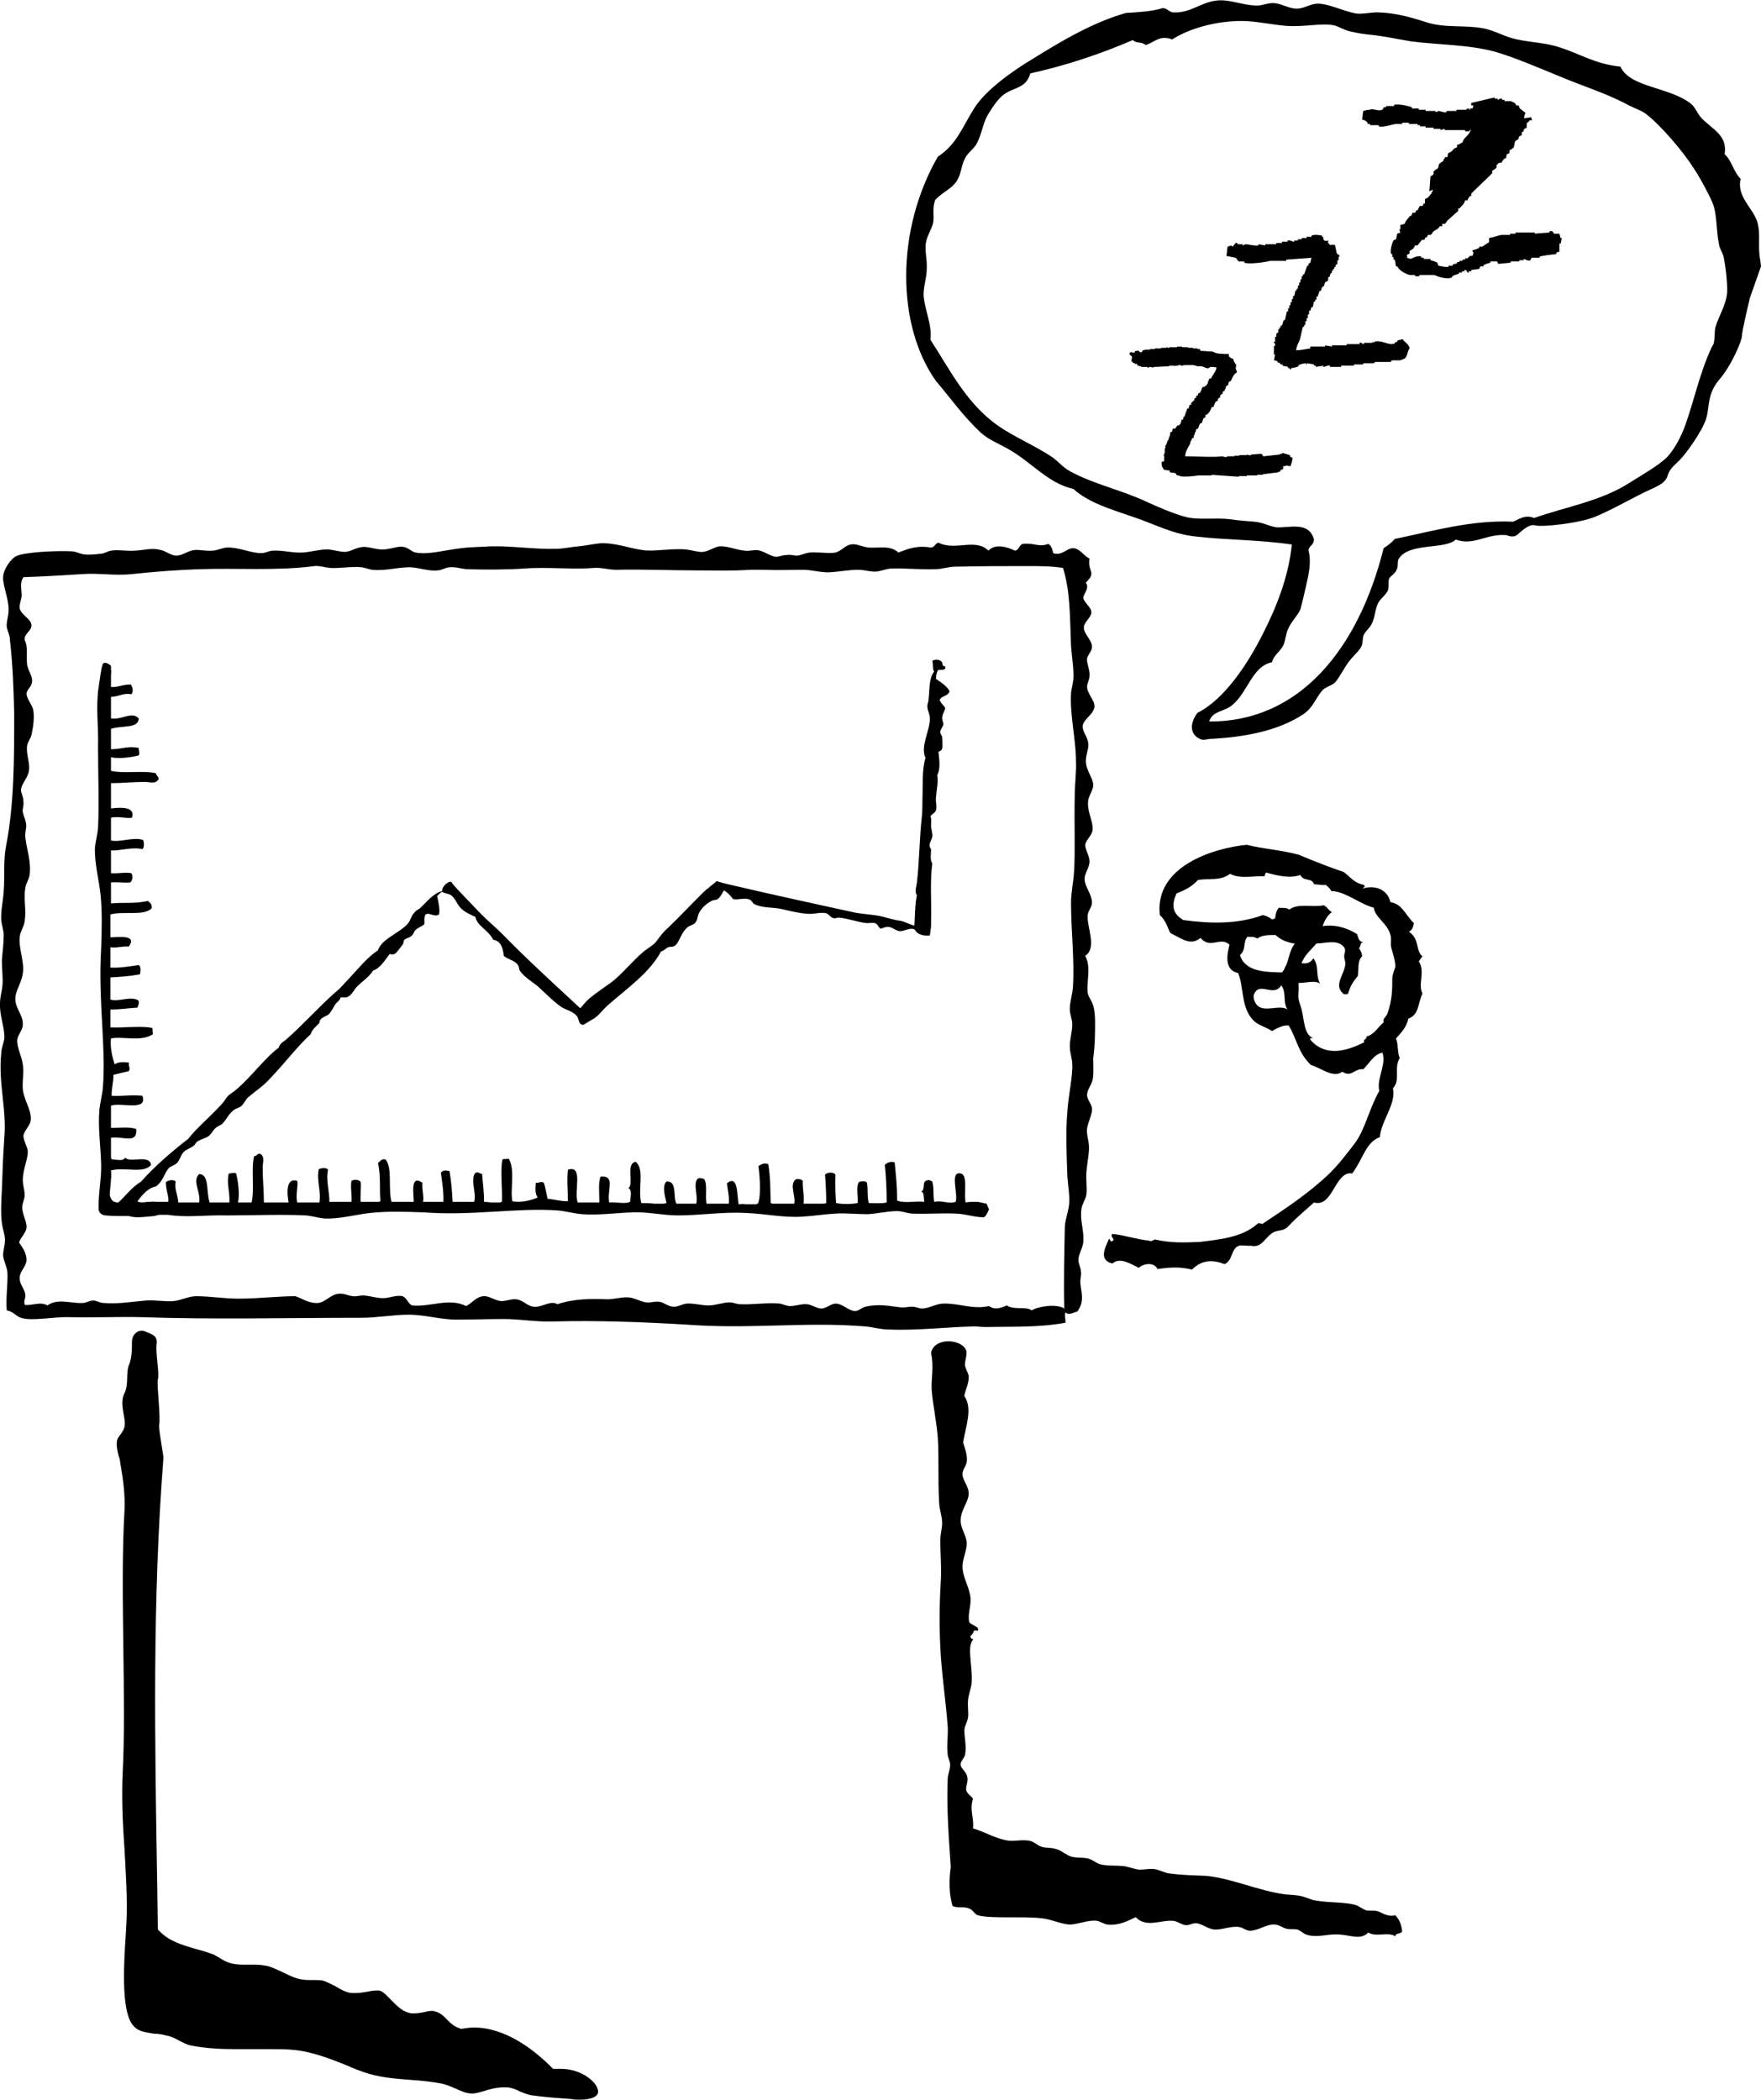
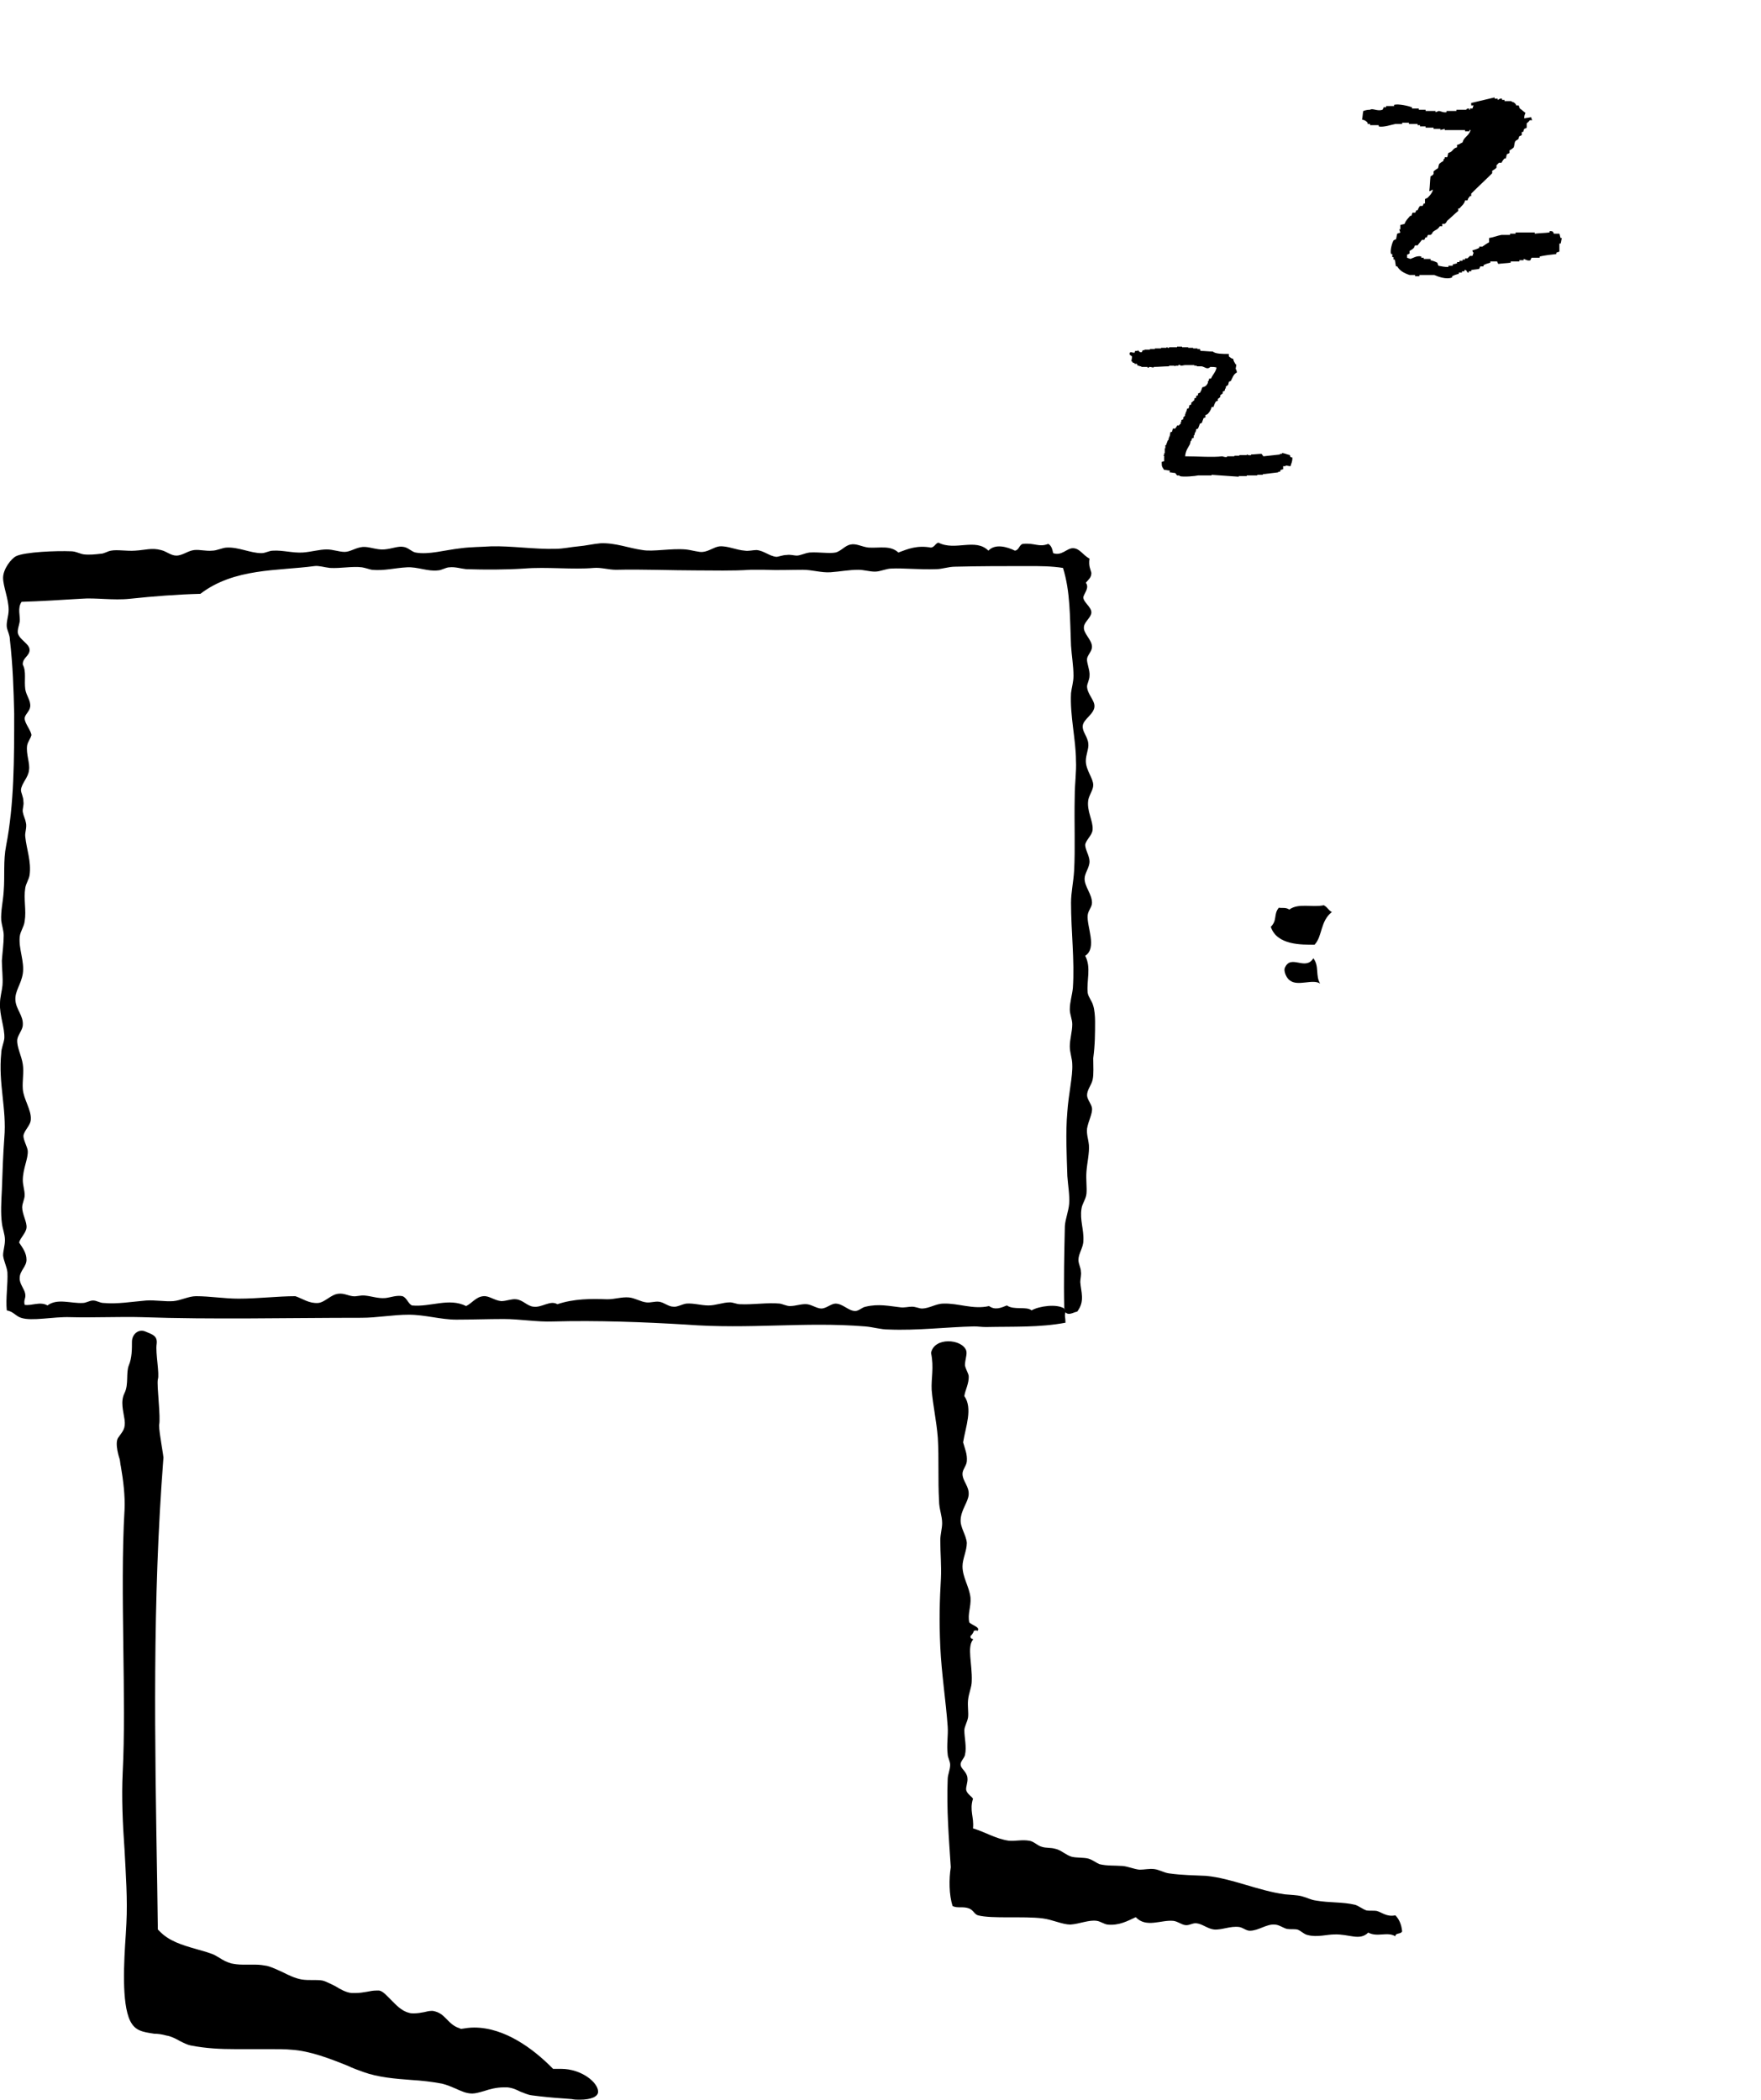
<svg xmlns="http://www.w3.org/2000/svg" version="1.1" id="Layer_1" x="0px" y="0px" viewBox="0 0 285.6 340.5" style="enable-background:new 0 0 285.6 340.5;" xml:space="preserve">
  <style type="text/css">
	.st0{fill-rule:evenodd;clip-rule:evenodd;}
</style>
  <g>
    <path d="M26.5,236.5c-1.8,23.2-1.4,45.6-1,69.3l0.1,7.1l0.2,0.2c1.6,1.7,3.7,2.3,6.1,3c0.7,0.2,1.5,0.4,2.3,0.7   c0.4,0.1,0.9,0.4,1.4,0.7c0.6,0.4,1.2,0.7,1.9,0.9c0.5,0.1,1.1,0.2,1.9,0.2c0.3,0,0.7,0,1,0s0.7,0,1,0c0.8,0,1.3,0.1,1.9,0.2   c0.8,0.2,1.6,0.6,2.5,1c1,0.5,2,1,3.1,1.2c0.6,0.1,1.2,0.1,1.9,0.1H51c0.7,0,1.2,0,1.7,0.2s1.1,0.5,1.7,0.8c0.8,0.5,1.7,1,2.6,1.1   c0.2,0,0.4,0,0.7,0c0.6,0,1.2-0.1,1.8-0.2c0.5-0.1,1-0.2,1.5-0.2c0.2,0,0.4,0,0.5,0c0.6,0.1,1.2,0.8,1.9,1.5   c0.8,0.8,1.7,1.8,2.9,2.1c0.3,0.1,0.5,0.1,0.8,0.1c0.6,0,1.2-0.1,1.7-0.2c0.4-0.1,0.8-0.2,1.2-0.2c0.1,0,0.1,0,0.2,0   c1.1,0.2,1.6,0.7,2.2,1.3c0.5,0.5,1.1,1.2,2.1,1.5l0.2,0.1h0.2c0.6-0.1,1.3-0.2,2-0.2c5,0,9.6,3.5,12.5,6.4l0.3,0.3h0.4   c0.3,0,0.6,0,0.9,0c3.3,0,6,2.2,6,3.7c0,0.8-1.1,1.3-3,1.3c-0.4,0-0.8,0-1.3-0.1l-1.3-0.1c-1.6-0.1-3.6-0.3-5.1-0.5   c-0.8-0.1-1.3-0.4-1.9-0.6c-0.6-0.3-1.2-0.6-2.1-0.7c-0.2,0-0.4,0-0.6,0c-1.2,0-2.3,0.3-3.2,0.6c-0.7,0.2-1.4,0.4-1.9,0.4   c-1,0-1.8-0.4-2.7-0.8c-0.7-0.3-1.4-0.6-2.2-0.8c-1.6-0.3-3.3-0.5-5-0.6c-2.6-0.2-5.3-0.4-7.8-1.3c-0.8-0.3-1.7-0.6-2.5-1   c-3-1.2-6.1-2.4-9.1-2.6c-1-0.1-2.2-0.1-3.6-0.1c-0.9,0-1.8,0-2.8,0c-0.9,0-1.9,0-2.8,0c-2.2,0-4.7-0.1-7.2-0.6   c-0.5-0.1-1.1-0.4-1.7-0.7c-0.7-0.4-1.5-0.8-2.2-0.9c-0.7-0.2-1.4-0.3-2-0.3c-2-0.3-3.1-0.5-3.9-2.1c-1.4-2.9-1-9.6-0.7-14l0.1-1.8   c0.2-3.9-0.1-8-0.3-11.9c-0.3-4.2-0.5-8.5-0.3-12.6c0.3-5.9,0.2-12.9,0.1-20.3c-0.1-7.7-0.2-15.7,0.2-22.3c0.1-2.2-0.2-4.7-0.6-7   c-0.1-0.4-0.1-0.8-0.2-1.2c0,0-0.9-2.6-0.2-3.5c0.7-1,1.2-1.4,1-2.9c-0.2-1.4-0.7-2.9,0-4.3c0.7-1.4,0.2-3.3,0.7-4.5   s0.5-2.6,0.5-3.8s1-2.1,2.1-1.7c1.2,0.5,2.1,0.7,1.9,2.1c-0.2,1.4,0.5,4.8,0.2,5.7c-0.2,1,0.5,6.2,0.2,7.4   C25.8,232.5,26.6,236.3,26.5,236.5z" />
    <path d="M158,264.2c0.1,0-0.2,0.8-0.6,1.1c-0.1,0.6,0.6,0.4,0.4,0.6c-1,1.2-0.1,4-0.2,6.7c0,1-0.5,2-0.6,3.1c-0.1,1,0.1,2,0,2.8   c-0.1,0.7-0.6,1.5-0.6,2.1c0,1.2,0.4,2.7,0.1,4c-0.1,0.5-0.8,1.1-0.7,1.6c0,0.6,1,1.1,1.1,2.1c0.1,0.7-0.3,1.5-0.2,2   c0.2,0.7,0.9,1,1.1,1.4c-0.6,1.9,0.2,3,0,4.8c2,0.6,3.7,1.7,5.8,2c1.1,0.1,2.1-0.2,3.3,0c0.8,0.1,1.3,0.8,2.1,1   c0.6,0.2,1.4,0.1,2.1,0.3c1,0.2,1.7,1,2.7,1.3c0.8,0.2,1.9,0.1,2.7,0.3c0.7,0.2,1.3,0.7,1.8,0.9c1.2,0.3,2.4,0.2,3.8,0.3   c0.9,0.1,1.8,0.5,2.7,0.6c0.8,0,1.6-0.2,2.4-0.1c0.8,0.1,1.6,0.6,2.4,0.7c2.2,0.3,3.9,0.3,6,0.4c4.2,0.4,8.4,2.4,12.8,3   c1,0.1,1.9,0.1,2.7,0.3c0.8,0.2,1.5,0.6,2.3,0.7c2.3,0.4,4.3,0.2,6.4,0.7c0.6,0.2,1.2,0.7,1.8,0.9c0.5,0.1,1.2,0,1.7,0.1   c0.8,0.2,1.6,1,3,0.7c0.6,0.6,1,1.5,1.1,2.6c-0.2,0.5-1.1,0.2-1.1,0.8c-1.3-0.8-2.9,0.2-4.4-0.6c-1.4,1.4-3.1,0.2-5.5,0.3   c-1.2,0-2.8,0.5-4.3,0.1c-0.6-0.1-1.1-0.7-1.7-0.9c-0.5-0.1-1.1,0-1.7-0.1c-0.7-0.2-1.3-0.7-2-0.7c-1.3-0.1-2.6,1-4,1   c-0.6,0-1.1-0.5-1.7-0.6c-1.5-0.2-2.8,0.5-4.1,0.4c-1-0.1-1.9-0.9-2.8-1c-0.6-0.1-1.1,0.3-1.7,0.3c-0.7,0-1.3-0.6-2.1-0.7   c-2-0.2-4.4,1.2-6.1-0.6c-1.3,0.6-2.7,1.4-4.6,1.2c-0.6-0.1-1.1-0.5-1.7-0.6c-1.3-0.2-2.8,0.5-4.3,0.6c-1.3,0-2.9-0.8-4.5-1   c-3.1-0.4-8.2,0.1-10.5-0.5c-0.6-0.2-0.7-0.8-1.4-1.1c-1-0.4-1.9,0-2.7-0.4c-0.6-1.8-0.6-4.4-0.3-6.3c-0.3-4.7-0.7-9.3-0.5-14.3   c0-0.7,0.4-1.5,0.4-2.3c0-0.6-0.4-1.2-0.4-1.7c-0.2-1.5,0.1-3.1,0-4.5c-0.3-4.2-1-8.6-1.2-12.9s-0.1-7.7,0.1-11.1   c0.1-2.1-0.1-4.1-0.1-6.2c0-1,0.3-1.9,0.3-2.8c0-1.2-0.5-2.3-0.5-3.6c-0.2-3.4,0-6.9-0.2-10.2c-0.2-2.7-0.8-5.3-1-7.8   c-0.1-1.9,0.4-3.6-0.1-6c0.5-2.6,5-2.3,5.7-0.4c0.2,0.6-0.2,1.5-0.2,2.4c0.1,0.6,0.5,1.2,0.6,1.7c0.1,1.2-0.6,2.4-0.7,3.3   c1.4,2,0.2,5-0.2,7.5c0.3,1.1,0.7,1.9,0.6,3.1c-0.1,0.8-0.7,1.3-0.7,2c0,1.2,1.1,2,1,3.4c-0.1,1.2-1.2,2.4-1.3,4   c-0.1,1.3,0.9,2.5,1,3.8c0,1.3-0.7,2.6-0.7,3.8c0,1.8,1.1,3.3,1.3,5.1c0.1,1.5-0.5,2.6-0.2,4c0.5,0.5,1.9,0.8,1.3,1.4   C158.4,264.2,157.7,264.7,158,264.2z" />
    <g>
      <path d="M208.4,156.9c-0.3,0.6,0.3,1.8,0.8,2.1c1.3,1,3.7-0.3,4.9,0.5c-0.8-1.3-0.1-2.8-1.1-4.1    C211.7,157.5,209.4,154.7,208.4,156.9z" />
      <path d="M214.7,146.8c-1.9,0.4-4.1-0.4-5.6,0.7c-0.6-0.4-1.1-0.2-1.7-0.3c-0.9,1.1-0.2,2-1.3,3.1c1,3,5,2.9,7.1,2.9    c1.3-1.4,0.9-3.8,2.8-5.3C215.4,147.6,215.4,147.2,214.7,146.8z" />
    </g>
-     <path d="M230.1,155.9c0.2-0.3,0.4-0.6,0.6-0.8c-1.2-1-0.4-2.8-2.2-4c0.6-0.3,0.7-0.9,0.8-1.4c-1.5-1.5-1.9-3.1-3.8-3.4   c-0.5-2.2-2.7-2.8-4.5-2.2c0.2-0.3,0.5-0.2,0.2-0.6c-1.6-0.3-2.2-1.3-3.3-2.1c-2.4-0.8-4.9-1.8-7.3-2.8c-3-0.8-5.6-0.9-8.4-1.6   c-5.2,0.5-15,3.4-14.1,11.4c1,0.9,1.2,1.9,1.7,2.9c2,1,3.3,2.1,4.9,0.8c1.6,1.9,3.2-0.3,4.7,1.1c-0.4,1.6-0.9,4.1,1.4,4.6   c1,2.4,0.4,5.7,2.6,7.8c0.8,0.7,1.8,0.9,2.9,1.6c0.9-0.5,1.8-1,2.7-0.9c1.3,2.1,1.5,4.4,3.6,6.4c1.7,0.5,3.6,2.2,5.1,1.1   c1.5,1,2-0.6,3.4-0.4c1.1-1.1,1.7-2.4,3.1-2.7c0.7,1.9-1,4.3-0.5,6.2c-1.7,3-2.2,6-3.9,8.4c-1.3,1.7-2.8,3.7-4.4,5.2   c-3.4,3.2-7.1,5.6-10.7,8c-0.2-0.1-0.5-0.2-0.7-0.1c-2.5,2.3-6.3,2.6-9.4,3c-2.6,0.1-4.6,0.2-7.3-0.4c-0.3,0.1-0.6,0.4-0.9,0.2   c-2-0.2-4-0.9-6-1.1c-0.5,0.5,0.7,0.9-0.1,1.2c-0.4,0-0.2-0.6-0.5-0.3c-0.4,1.1-1.8,3.3,0.6,3.9c1.3-1.1,3,0.1,4.3,0.7   c0.8-0.8,2.6-0.9,3,0.2c2-0.3,3.8-0.4,5.6,0.1c1.7-1.7,3.5-1.6,5.3-0.9c1.4-0.6,1-2.6,2.4-3c0.2-0.1,1.9,0.1,1.8,0   c1.9,0.5,2.4-1.5,3.8-2.2c0.9-0.4,1.6-0.1,2.4-1c1.3-1.4,2.8-2.6,4.1-3.8c3.1,0.9,3.4-5.2,6.2-4.7c1.8-2.4,2.2-5.1,4.5-5.9   c0.1-2.5,2.7-5.4,2.1-7.9c1.3-1.4,0.1-3.3,1.1-4.9c-0.4-1-0.2-2.2-0.6-3.2c0.9-1,1.7-1.8,2-3.2c1.8-0.7,1.5-2.4,2.3-4.1   C229.9,159.6,231.2,157.6,230.1,155.9z M204.1,163.2c-0.5-0.3-1-1.4-0.7-2c0.9-2.1,3.1,0.6,4.4-1.4c0.9,1.2,0.2,2.7,1,3.9   C207.6,162.9,205.3,164.1,204.1,163.2z M207.9,157.7c-2.1-0.1-5.9,0.1-6.8-2.8c1.1-1.1,0.4-1.9,1.2-3c0.5,0.1,1-0.1,1.6,0.3   c1.4-1,3.5-0.3,5.3-0.7c0.6,0.3,0.7,0.7,1.2,1.1C208.8,154,209.2,156.3,207.9,157.7z M225.8,158.7c0,1.7,0,3.5-0.8,5.7   c-0.2,0.5-0.8,0.8-0.6,1.4c-1,0.8-1.4,1.9-2.8,2.3c0.1,0.5-0.7,0.5-0.3,0.9c-2.6,1.3-6.2,2.6-8.8-0.4c0-0.5,0.1-0.1,0.4-0.3   c-1.4-0.5-1.4-3-1.8-4.6c-0.4-1.4-0.6-1.4-0.5-2.8c0.1-1.7-0.3-2.6,0.4-4.5c0.6-1.6,1.4-2.1,2.5-3.4c1.4,0,3.3-0.7,4.4,0.5   c0.5,0.6,0.1,1,0.1,1.6c0,0.4,0.2,0.8,0.2,1.2c-0.2,1.9-2,3.4-0.3,4.9c0.3,0.1,0.5,0,0.7,0c0.4-1.2,0.6-1.7,1.6-2.9   c0.2-1-0.1-2.5,0.7-3.2c0-0.5-0.2-0.9-0.5-1.3c0.4-0.5,0.1-0.9,0.7-1c-0.8-0.1-0.8-0.8-1-1.3c-2.3-1.5-5.3-1.9-7.2-0.7   c-1.9-1.1-4.7-2.4-6.6-1.7c-0.5-0.4-1-0.6-1.5-0.7c-4.1,1.5-8.5,1.4-12.9,0.8c-2-1.2-1.8-2.7-1.1-4.3c1.2-0.5,2.4-1,3.5-2.2   c1.9-0.3,3.6,0.2,5.2-1c1.6,0.9,3.8,0.3,5.6,0.4c0-0.2,0.1-0.4,0.2-0.6c1.9,0.5,3.8,1,5.6,0.4c0.5,1.1,1.9,0.4,2.2,1.5   c0.6,0,1.3,0.2,1.9,0.1c0.4,0.3,0.8,0.7,0.9,1c2.2,0,4.6,2.1,6.9,2.7c0.2,1.6,2.2,2.5,2.7,4.4c0.2,0.6,0,1.3,0.1,1.9   c0.2,1,0.7,2.1,0.7,3.3C226.1,157.4,225.8,158.1,225.8,158.7z" />
    <g>
      <path class="st0" d="M245.9,17.1c0.1,0,0.2,0,0.4,0c0.1,0.2,0.1,0.4,0.2,0.5c0.3,0.2,0.6,0.5,0.9,0.7c-0.1,0.3-0.2,0.4-0.2,0.9    c0.4-0.1,0.7-0.1,1.1-0.2c0.1,0.2,0.1,0.4,0.2,0.5c-0.1,0-0.2,0-0.4,0c-0.1,0.2-0.5,0.5-0.5,0.5c0,0.2,0,0.5,0,0.7    c-0.1,0.1-0.2,0.1-0.4,0.2c-0.1,0.2-0.1,0.4-0.2,0.5c-0.1,0-0.1,0-0.2,0c0,0.2,0,0.4,0,0.5c-0.1,0.1-0.2,0.1-0.4,0.2    c-0.1,0.2-0.1,0.4-0.2,0.5c-0.2,0.1-0.4,0.2-0.5,0.4c-0.1,0.3-0.1,0.6-0.2,0.9c-0.2,0.2-0.5,0.4-0.7,0.5c0,0.1,0,0.2,0,0.4    c-0.1,0.1-0.2,0.1-0.4,0.2c-0.1,0.2-0.1,0.5-0.2,0.7c-0.1,0-0.1,0-0.2,0c-0.2,0.2-0.4,0.5-0.5,0.7c-0.1,0-0.2,0-0.4,0l-0.4,0.4    c0,0.1,0,0.2,0,0.4c-0.2,0.2-0.5,0.4-0.7,0.5c0,0.1,0,0.2,0,0.4c-1.1,1.1-2.3,2.2-3.4,3.3c0,0.1,0,0.2,0,0.4c-0.1,0-0.1,0-0.2,0    c-0.2,0.3-0.3,0.3-0.4,0.7c-0.1,0-0.2,0-0.4,0c-0.1,0.6-0.6,0.9-0.9,1.3c-0.1,0-0.1,0-0.2,0c0,0.1,0,0.2,0,0.4    c-0.6,0.5-1.2,1.1-1.8,1.6c-0.1,0.2-0.2,0.4-0.4,0.5c-0.1,0-0.2,0-0.4,0c0,0.1,0,0.2,0,0.4c-0.1,0-0.2,0-0.4,0    c-0.4,0.6-0.6,0.5-1.1,0.9c-0.1,0.2-0.2,0.4-0.4,0.5c-0.1,0-0.2,0-0.4,0c-0.1,0.1-0.1,0.2-0.2,0.4c-0.1,0-0.1,0-0.2,0    c-0.1,0.1-0.1,0.2-0.2,0.4c-0.1,0-0.2,0-0.4,0c-0.2,0.3-0.5,0.6-0.7,0.9c-0.1,0-0.2,0-0.4,0c-0.1,0.1-0.1,0.2-0.2,0.4    c-0.2,0.2-0.5,0.4-0.7,0.5c0,0.1,0,0.2,0,0.4c-0.1,0.1-0.2,0.1-0.4,0.2c0,0.2,0,0.4,0,0.5c0.2,0.1,0.4,0.1,0.5,0.2    c0.4-0.1,1.1-0.6,1.8-0.4c0,0.1,0,0.1,0,0.2c0.1,0,0.2,0,0.4,0c0,0.1,0,0.1,0,0.2c0.4,0,0.7,0,1.1,0c0,0.1,0,0.1,0,0.2    c0.4,0.1,0.7,0.2,1.1,0.4c0.1,0.2,0.1,0.4,0.2,0.5c0.5,0.1,0.9,0.2,1.6,0.2c0-0.1,0-0.1,0-0.2c0.2,0,0.5,0,0.7,0    c0-0.1,0-0.1,0-0.2c0.2-0.1,0.5-0.1,0.7-0.2c0-0.1,0-0.1,0-0.2c0.1,0,0.2,0,0.4,0c0-0.1,0-0.1,0-0.2c0.2,0,0.4,0,0.5,0    c0-0.1,0-0.1,0-0.2c0.1,0,0.2,0,0.4,0c0-0.1,0-0.1,0-0.2c0.1,0,0.2,0,0.4,0l0.4-0.4c0.1,0,0.2,0,0.4,0c0.1-0.2,0.1-0.4,0.2-0.5    c-0.2-0.2-0.1,0-0.2-0.4c0.4-0.1,0.7-0.2,1.1-0.4c0-0.1,0-0.1,0-0.2c0.2,0,0.4,0,0.5,0c0.3-0.2,0.7-0.5,1.1-0.7c0-0.2,0-0.5,0-0.7    c0.7-0.1,1.4-0.4,2-0.5c0.5,0,1,0,1.4,0c0-0.1,0-0.1,0-0.2c0.3,0,0.6,0,0.9,0c0-0.1,0-0.1,0-0.2c1,0,2.1,0,3.1,0    c0,0.1,0,0.1,0,0.2c0.8-0.1,1.6-0.1,2.4-0.2c0-0.1,0-0.1,0-0.2c0.7-0.1,0.6,0.3,0.7,0.4c0.3,0,0.6,0,0.9,0    c0.1,0.2,0.1,0.5,0.2,0.7c0.1,0,0.1,0,0.2,0c-0.1,0.3-0.1,0.6-0.2,0.9c-0.1,0-0.1,0-0.2,0c0,0.4,0,0.8,0,1.3    c-0.2,0.1-0.4,0.1-0.5,0.2c0,0.1,0,0.1,0,0.2c-0.9,0.1-1.8,0.2-2.7,0.4c0,0.1,0,0.1,0,0.2c-0.4,0-0.8,0-1.3,0    c-0.1,0.1-0.1,0.2-0.2,0.4c-0.4,0.2-0.9-0.2-1.1-0.2c0,0.1,0,0.1,0,0.2c-0.2,0-0.5,0-0.7,0c0,0.1,0,0.1,0,0.2c-0.5,0-1,0-1.4,0    c0,0.1,0,0.1,0,0.2c-0.7,0.1-1.3,0.1-2,0.2c-0.1-0.1-0.1-0.2-0.2-0.4c-0.4,0-0.7,0-1.1,0c0,0.1,0,0.1,0,0.2    c-0.4,0.1-0.7,0.2-1.1,0.4c0,0.1,0,0.1,0,0.2c-0.2,0-0.4,0-0.5,0c-0.1,0.1-0.1,0.2-0.2,0.4c-0.4,0.1-0.8,0.1-1.3,0.2    c0,0.1,0,0.1,0,0.2c-0.1,0-0.2,0-0.4,0c0,0.1,0,0.1,0,0.2c-0.4,0.1-0.2-0.5-0.7-0.4c0,0.1,0,0.1,0,0.2c-0.1,0-0.2,0-0.4,0    c0,0.1,0,0.1,0,0.2c-0.2,0-0.4,0-0.5,0c0,0.1,0,0.1,0,0.2c-0.4,0.1-0.7,0.2-1.1,0.4c0,0.1,0,0.1,0,0.2c-1,0.4-2.4-0.2-2.9-0.4    c-0.8,0-1.6,0-2.4,0c0,0.1,0,0.1,0,0.2c-0.2,0-0.5,0-0.7,0c0-0.1,0-0.1,0-0.2c-0.3,0-0.6,0-0.9,0c-0.9-0.3-1.6-0.7-2-1.4    c-0.1,0-0.1,0-0.2,0c-0.1-0.4-0.1-0.7-0.2-1.1c-0.1,0-0.1,0-0.2,0c0-0.1,0-0.2,0-0.4c-0.1,0-0.1,0-0.2,0c0-0.2,0-0.4,0-0.5    c-0.1,0-0.1,0-0.2,0c-0.2-0.6,0.2-1.9,0.4-2.2c0.1-0.1,0.2-0.1,0.4-0.2c0.1-0.3,0.1-0.6,0.2-0.9c0.2-0.1,0.4-0.1,0.5-0.2    c-0.1-0.2-0.1-0.4-0.2-0.5c0.1,0,0.1,0,0.2,0c0-0.2,0-0.5,0-0.7c0.2-0.1,0.5-0.1,0.7-0.2c0.2-0.6,0.6-0.9,0.9-1.3    c0.1,0,0.1,0,0.2,0c0.1-0.2,0.1-0.4,0.2-0.5c0.1,0,0.2,0,0.4,0c0.1-0.1,0.1-0.2,0.2-0.4c0.1,0,0.1,0,0.2,0    c0.1-0.2,0.2-0.5,0.4-0.7c0.1,0,0.2,0,0.4,0c0.1-0.1,0.1-0.2,0.2-0.4c0.1,0,0.1,0,0.2,0c0-0.2,0-0.5,0-0.7    c0.1-0.1,0.2-0.1,0.4-0.2c0.4-0.4,0.7-0.7,0.9-1.3c-0.1,0-0.1,0-0.2,0c-0.2,0.2,0,0.1-0.4,0.2c0.1-0.8,0.1-1.6,0.2-2.4    c0.2-0.1,0.4-0.2,0.5-0.4c0-0.1,0-0.2,0-0.4c0.2-0.2,0.5-0.4,0.7-0.5c0.1-0.2,0.1-0.5,0.2-0.7c0.2-0.2,0.5-0.4,0.7-0.5    c0-0.1,0-0.1,0-0.2c0.1-0.2,0,0,0.2-0.2c0-0.1,0-0.1,0-0.2c0.1,0,0.2,0,0.4,0c0.1-0.2,0.1-0.5,0.2-0.7c0.8-0.2,0.6-0.7,1.4-0.9    c0-0.1,0-0.2,0-0.4c0.5-0.1,0.4-0.2,0.9-0.4c0.2-0.9,1-1,1.3-2c-0.1,0-0.1,0-0.2,0c0,0.1,0,0.1,0,0.2c-0.2,0-0.5,0-0.7,0    c0-0.1,0-0.1,0-0.2c-1.1,0-2.2,0-3.3,0c0-0.1,0-0.1,0-0.2c-0.2,0.1-0.5,0.1-0.7,0.2c0-0.1,0-0.1,0-0.2c-0.4,0-0.7,0-1.1,0    c0-0.1,0-0.1,0-0.2c-0.4,0-0.8,0-1.3,0c0-0.1,0-0.1,0-0.2c-0.3,0-0.6,0-0.9,0c0-0.1,0-0.1,0-0.2c-0.1,0-0.2,0-0.4,0    c0-0.1,0-0.1,0-0.2c-0.5,0-1,0-1.4,0c0-0.1,0-0.1,0-0.2c-0.4,0-0.7,0-1.1,0c0,0.1,0,0.1,0,0.2c-0.4,0-0.7,0-1.1,0    c-0.5,0.1-2,0.6-2.7,0.4c0-0.1,0-0.1,0-0.2c-0.5,0-1,0-1.4,0c0-0.1,0-0.1,0-0.2c-0.1,0-0.2,0-0.4,0c0-0.1,0-0.1,0-0.2    c-0.3-0.3-0.4-0.4-0.9-0.5c0.1-0.5,0.1-1,0.2-1.4c0.3-0.1,0.6-0.2,1.1-0.2c0.4-0.3,1.2,0.3,2,0c0.1-0.1,0.1-0.2,0.2-0.4    c0.1,0,0.2,0,0.4,0c0-0.1,0-0.1,0-0.2c0.4,0,0.8,0,1.3,0c0-0.1,0-0.1,0-0.2c0.7-0.2,2.4,0.2,2.9,0.4c0,0.1,0,0.1,0,0.2    c0.4,0,0.7,0,1.1,0c0,0.1,0,0.1,0,0.2c0.4,0,0.7,0,1.1,0c0,0.1,0,0.1,0,0.2c0.5,0,1.1,0,1.6,0c0,0.1,0,0.1,0,0.2    c0.2-0.1,0.4-0.1,0.5-0.2c0.4,0,0.7,0.3,1.3,0.2c0-0.1,0-0.1,0-0.2c0.5,0,1.1,0,1.6,0c0-0.1,0-0.1,0-0.2c0.5,0,1.1,0,1.6,0    c0,0,0-0.2,0.4-0.2c0.2,0.1-0.1,0.2,0.2,0.2c0-0.1,0-0.1,0-0.2c0.1,0,0.2,0,0.4,0c0.1-0.2,0.1-0.4,0.2-0.5c-0.1,0-0.2,0-0.4,0    c0-0.1,0-0.2,0-0.4c1.3-0.3,2.5-0.6,3.8-0.9c0,0.1,0,0.1,0,0.2c0.2,0,0.4,0,0.5,0c0,0.1,0,0.1,0,0.2c0.2,0,0.3-0.3,0.7-0.2    c0,0.1,0,0.1,0,0.2c0.1,0,0.2,0,0.4,0c0,0.1,0,0.1,0,0.2c0.4,0,0.7,0,1.1,0c0,0,0,0.1,0.4,0.2C245.8,16.8,245.9,17,245.9,17.1z" />
-       <path class="st0" d="M215.4,39c0,0.2,0,0.3,0,0.5c0.1,0,0.1,0,0.2,0c0,0.1,0,0.1,0,0.2c0.3,0,0.6,0,0.9,0c0.1,0.5,0.2,0.9,0.3,1.4    c0.1,0.1,0.4,0.2,0.5,0.5c-0.1,0-0.1,0-0.2,0c0,0.2,0,0.4,0,0.6c-0.1,0-0.1,0-0.2,0c0,0.2,0,0.4,0,0.6c-0.1,0.1-0.2,0.1-0.3,0.2    c0,0.1,0,0.2,0,0.3c-0.1,0-0.1,0-0.2,0c0,0.1,0,0.2,0,0.3c-0.1,0-0.1,0-0.2,0c0,0.1,0,0.2,0,0.3c-0.1,0-0.1,0-0.2,0    c0,0.1,0,0.2,0,0.3l-0.3,0.3c0,0.1,0,0.2,0,0.3c-0.1,0.1-0.2,0.1-0.3,0.2c0,0.2,0,0.3,0,0.5c-0.2,0.1-0.3,0.2-0.5,0.3    c-0.1,0.2-0.1,0.4-0.2,0.6c-0.1,0.1-0.2,0.1-0.3,0.2c-0.1,0.2-0.1,0.4-0.2,0.6c-0.1,0-0.1,0-0.2,0c-0.1,0.3-0.2,0.6-0.3,0.9    c-0.1,0-0.1,0-0.2,0c0,0.2,0,0.3,0,0.5c-0.1,0-0.1,0-0.2,0c0,0.1,0,0.2,0,0.3c-0.1,0-0.1,0-0.2,0c-0.1,0.3-0.1,0.6-0.2,0.9    c-0.1,0-0.1,0-0.2,0c-0.1,0.2-0.1,0.4-0.2,0.6c-0.1,0-0.1,0-0.2,0c0,0.2,0,0.4,0,0.6c-0.1,0-0.1,0-0.2,0c0,0.2,0,0.4,0,0.6    c-0.1,0-0.1,0-0.2,0c0,0.2,0,0.3,0,0.5c-0.1,0-0.1,0-0.2,0c0,0.2,0,0.4,0,0.6c-0.1,0-0.1,0-0.2,0c0,0.1,0,0.2,0,0.3    c-0.1,0-0.1,0-0.2,0c-0.2,0.7-0.3,1.4-0.5,2.1c-0.2,0.5-0.5,0.9-0.6,1.7c0.8,0,1.6-0.2,2.3-0.3c0-0.1,0-0.2,0-0.3    c0.8,0,1.6,0,2.4,0c0-0.1,0-0.1,0-0.2c0.4,0.1,0.7,0.1,1.1,0.2c0-0.1,0-0.1,0-0.2c0.8,0,1.6,0,2.4,0c0-0.1,0-0.1,0-0.2    c0.7,0,1.4,0,2.1,0c0-0.1,0-0.1,0-0.2c0.4-0.1,0.4,0.1,0.5,0.2c0.1,0,0.1,0,0.2,0c0-0.1,0-0.1,0-0.2c0.5,0,0.9,0,1.4,0    c0-0.1,0-0.1,0-0.2c0.1,0.1,0.2,0.1,0.3,0.2c0-0.1,0-0.1,0-0.2c1.3-0.3,2.3,0.7,3.3,0.3c0-0.1,0-0.1,0-0.2c0.1,0,0.2,0,0.3,0    c0.1-0.1,0.1-0.2,0.2-0.3c0.3-0.1,0.5-0.1,0.8-0.2c0.3,0.6,1,0.7,1.1,1.5c-0.5,0.6-0.2,1.6-1.2,1.8c-0.4,0.3-1.2,0-1.8,0.2    c0,0.1,0,0.1,0,0.2c-0.9,0-1.7,0-2.6,0c-0.2,0.1,0.1,0.1-0.2,0.2c-0.6,0-1.1,0-1.7,0c0,0.1,0,0.1,0,0.2c-0.5,0-1,0-1.5,0    c0,0.1,0,0.1,0,0.2c-0.7,0-1.4,0-2.1,0c0,0.1,0,0.1,0,0.2c-0.6,0-1.2,0-1.8,0c0-0.1,0-0.1,0-0.2c-0.5-0.1-0.7,0.2-1.1,0.2    c0-0.1,0-0.1,0-0.2c-0.4,0.1-0.8,0.1-1.2,0.2c0-0.1,0-0.1,0-0.2c-0.1,0-0.2,0-0.3,0c0-0.1,0-0.1,0-0.2c-0.4-0.1-0.7-0.1-1.1-0.2    c-0.2,0,0.1,0.2-0.2,0.2c0-0.1,0-0.1,0-0.2c-0.3,0-1,0.2-1.2,0.3c0,0.1,0,0.1,0,0.2c-0.4,0.2-0.7,0.2-1.2,0.3c0,0.1,0,0.1,0,0.2    c-0.1,0-0.1,0-0.2,0c0-0.1,0-0.1,0-0.2c-0.1,0-0.2,0-0.3,0c0-0.1,0-0.1,0-0.2c-0.3-0.1-0.6-0.1-0.9-0.2c0-0.1,0-0.1,0-0.2    c-0.1,0-0.2,0-0.3,0c-0.1-0.1-0.1-0.2-0.2-0.3c-0.1,0-0.2,0-0.3,0c0-0.1,0-0.1,0-0.2c-0.2-0.1-0.3-0.1-0.6-0.2    c0.1-0.3,0.1-0.6,0.2-0.9c-0.1,0-0.1,0-0.2,0c0-0.5,0-0.9,0-1.4c0.1,0,0.1,0,0.2,0c0-0.1,0-0.1,0-0.2c0-0.3-0.2-0.3-0.2-0.3    c0-0.1,0-0.1,0-0.2c0.1,0,0.1,0,0.2,0c0-0.3,0-0.5,0-0.8c0.1,0,0.1,0,0.2,0c0-0.2,0-0.3,0-0.5c0.1-0.1,0.2-0.1,0.3-0.2    c0-0.2,0-0.3,0-0.5c0.1,0,0.1,0,0.2,0c0-0.1,0-0.2,0-0.3c0.1,0,0.1,0,0.2,0c0-0.1,0-0.2,0-0.3c0.1,0,0.1,0,0.2,0    c0.1-0.3,0.2-0.6,0.3-0.9c0.1,0,0.1,0,0.2,0c0.1-0.5,0.2-0.9,0.3-1.4c0.1,0,0.1,0,0.2,0c0-0.2,0-0.3,0-0.5c0.1,0,0.1,0,0.2,0    c0-0.2,0-0.3,0-0.5c0.1,0,0.1,0,0.2,0c0-0.2,0-0.3,0-0.5c0.1,0,0.1,0,0.2,0c0-0.2,0-0.3,0-0.5c0.1,0,0.1,0,0.2,0    c0-0.2,0-0.3,0-0.5c0.1,0,0.1,0,0.2,0c0.1-0.3,0.1-0.6,0.2-0.9c0.1,0,0.1,0,0.2,0c0-0.1,0-0.2,0-0.3c0.1,0,0.1,0,0.2,0    c0-0.2,0-0.3,0-0.5c0.1,0,0.1,0,0.2,0c0-0.2,0-0.3,0-0.5c0.1,0,0.1,0,0.2,0c0-0.2,0-0.3,0-0.5c0.1,0,0.1,0,0.2,0    c0-0.2,0-0.3,0-0.5c0.1,0,0.1,0,0.2,0c0-0.1,0-0.2,0-0.3c0.1,0,0.1,0,0.2,0c0.2-0.5,0.3-0.9,0.5-1.4c0.1,0,0.1,0,0.2,0    c0-0.1,0-0.2,0-0.3c0.1-0.1,0.2-0.1,0.3-0.2c0.1-0.3,0.1-0.5,0.2-0.8c-1.4,0.1-2.7,0.2-4.1,0.3c0,0.1,0,0.1,0,0.2    c-0.9,0-1.7,0-2.6,0c-0.7,0.2-3.3,0.6-4.2,0.3c0-0.1,0-0.1,0-0.2c-0.3,0-0.6,0-0.9,0c-0.2-0.2-0.3-0.4-0.5-0.6    c-0.5-0.1-1-0.2-1.5-0.3c0.1-0.5,0.1-1,0.2-1.5c0.2-0.1,0.4-0.1,0.6-0.2l0.2,0.2c0.2-0.2,0.3-0.4,0.5-0.6c0.3-0.1,0.3,0.1,0.3,0.2    c0.3,0,0.5,0,0.8,0c0,0.1,0,0.1,0,0.2c0.2-0.1,0.3-0.1,0.5-0.2c0.4,0,1.5,0.3,2.1,0.2c0-0.1,0-0.1,0-0.2c0.4,0.1,0.7,0.1,1.1,0.2    c0-0.1,0-0.1,0-0.2c0.6,0,1.2,0,1.8,0c0-0.1,0-0.1,0-0.2c0.3,0,0.6,0,0.9,0c0-0.1,0-0.1,0-0.2c0.3,0,0.6,0,0.9,0    c0-0.1,0-0.1,0-0.2c0.5-0.1,0.8,0.2,1.1,0.2c0-0.1,0-0.1,0-0.2c0.2,0,0.4,0,0.6,0c0-0.1,0-0.1,0-0.2c0.2,0,0.4,0,0.6,0    c0-0.1,0-0.1,0-0.2c0.3,0,0.5,0,0.8,0c0-0.1,0-0.1,0-0.2c0.3,0,0.5,0,0.8,0c0-0.1,0-0.1,0-0.2c0.5-0.2,1.2-0.1,1.7,0    c0,0.1,0,0.1,0,0.2c0.1,0,0.1,0,0.2,0c0-0.1,0-0.1,0-0.2C214.5,39.2,215,39.1,215.4,39z" />
      <path class="st0" d="M199.3,57.4c0,0.1,0,0.3,0,0.4c0.3,0.2,0.3,0.3,0.7,0.4c0.1,0.5,0.2,0.5,0.4,0.9h0.1c0,0.3-0.1,0.5-0.1,0.8    h0.1c0,0.2,0.1,0.3,0.1,0.5c-0.6,0.3-0.7,0.9-1,1.4c-0.1,0-0.2,0.1-0.3,0.1c0,0.2-0.1,0.3-0.1,0.5c-0.1,0.1-0.3,0.2-0.4,0.3    c0,0.1,0,0.2,0,0.3h-0.1c0,0.1-0.1,0.3-0.1,0.4c-0.1,0-0.2,0.1-0.3,0.1c0,0.1,0,0.2,0,0.3c-0.1,0.1-0.3,0.2-0.4,0.3    c0,0.1,0,0.2,0,0.3c-0.1,0.1-0.3,0.2-0.4,0.3c0,0.1,0,0.2,0,0.3c-0.1,0-0.2,0.1-0.3,0.1c-0.2,0.3-0.3,0.6-0.4,0.9    c-0.1,0-0.2,0-0.3,0c-0.1,0.5-0.4,0.9-0.7,1.2c-0.1,0-0.2,0.1-0.3,0.1c0,0.1,0,0.3,0,0.4c-0.1,0-0.2,0.1-0.3,0.1    c-0.1,0.3-0.2,0.5-0.3,0.8c-0.1,0-0.2,0.1-0.3,0.1c-0.1,0.3-0.2,0.5-0.3,0.8c-0.1,0-0.2,0.1-0.3,0.1c0,0.2-0.1,0.3-0.1,0.5h-0.1    c0,0.2-0.1,0.3-0.1,0.5h-0.1c0,0.1,0,0.3,0,0.4c-0.1,0-0.2,0.1-0.3,0.1c0,0.1-0.1,0.3-0.1,0.4h-0.1c0,0.2-0.1,0.3-0.1,0.5    c-0.3,0.6-0.7,1-0.8,2c1.9,0,4.6,0.2,6,0c0.1,0,0.5,0.2,0.8,0.1V74c0.4,0,0.8,0,1.2,0v-0.1c0.3,0,0.5,0,0.8,0v-0.1    c0.4,0,0.8,0,1.2,0v-0.1c0.1,0,0.3,0.2,0.7,0.1v-0.1c0.6,0,1.1-0.1,1.7-0.1c0.1,0.1,0.2,0.3,0.3,0.4c0.9-0.1,1.8-0.2,2.7-0.3v-0.1    c0.1,0,0.2,0,0.3,0v-0.1c0.2-0.1,0.8,0.2,1.3,0.3c0.1,0.4,0,0.3,0.4,0.4c0,0.8-0.2,0.9-0.3,1.4c-0.3,0-0.5-0.1-0.8-0.1v0.1    c-0.1,0-0.3,0-0.4,0c0,0.2,0,0.3,0,0.5c-0.1,0-0.3,0.1-0.4,0.1c0,0.1-0.1,0.2-0.1,0.3c-0.1,0-0.2,0-0.3,0v0.1    c-0.8,0.1-1.7,0.2-2.5,0.3V77c-0.3,0-0.6,0-0.9,0v0.1c-0.6,0-1.1,0-1.7,0v0.1c-0.4,0-0.9,0-1.3,0v0.1h-0.1    c-1.4-0.1-2.9-0.2-4.3-0.3v0.1c-0.7,0-1.5,0-2.2,0c-0.4,0.1-2.4,0.3-3,0.1v-0.1c-0.1,0-0.3,0-0.4,0c-0.1-0.1-0.2-0.3-0.3-0.4    c-0.3,0-0.6-0.1-0.9-0.1c0-0.1,0-0.2,0-0.3c-0.3,0-0.6-0.1-0.9-0.1c-0.3-0.5-0.4-0.4-0.4-1.3c0.1,0,0.3-0.1,0.4-0.1    c0-0.3,0-0.6,0-0.9h-0.1v-0.1h0.1c0-0.1,0-0.2,0-0.3h0.1c0-0.3,0-0.5,0-0.8h0.1c0-0.2,0-0.3,0-0.5h0.1c0.1-0.3,0.2-0.5,0.3-0.8    h0.1c0-0.1,0-0.2,0-0.3h0.1c0-0.1,0-0.2,0-0.3h0.1c0-0.2,0.1-0.4,0.1-0.7c0.1,0,0.2-0.1,0.3-0.1c0-0.2,0.1-0.3,0.1-0.5    c0.1,0,0.3,0,0.4,0c0.1-0.2,0.2-0.2,0.3-0.5c0.1,0,0.2,0,0.3,0c0.1-0.2,0.2-0.2,0.3-0.3c0-0.1,0-0.2,0-0.3h0.1c0-0.1,0-0.2,0-0.3    c0.1,0,0.2-0.1,0.3-0.1c0-0.1,0-0.2,0-0.3l0.3-0.3c0-0.1,0-0.2,0-0.3h0.1c0-0.1,0-0.2,0-0.3h0.1c0-0.2,0.1-0.3,0.1-0.5    c0.1,0,0.2-0.1,0.3-0.1c0-0.2,0.1-0.3,0.1-0.5c0.1,0,0.2-0.1,0.3-0.1c0-0.1,0-0.2,0-0.3c0.2-0.1,0.3-0.3,0.5-0.4    c0-0.1,0-0.2,0-0.3c0.1,0,0.2-0.1,0.3-0.1c0-0.1,0-0.2,0-0.3c0.1,0,0.2-0.1,0.3-0.1c0-0.1,0-0.2,0-0.3c0.1,0,0.2-0.1,0.3-0.1    c0.2-0.3,0.3-0.6,0.4-0.9c0.5-0.1,0.7-0.3,0.9-0.7c0-0.1,0-0.2,0-0.3h0.1c0-0.1,0.1-0.3,0.1-0.4c0.1,0,0.2,0,0.3,0    c0.3-0.7,0.8-1.1,0.9-1.8c-0.3-0.1-0.6-0.1-1-0.1c-0.5,0.5-0.9,0-1.4-0.1c-0.3,0-0.5,0-0.8,0v-0.1c-0.1,0-0.3,0-0.4,0v-0.1    c-0.5,0-1,0-1.4,0c-0.3,0-0.5,0.1-0.8,0.1c0,0-0.1-0.2-0.4-0.1v0.1c-0.2,0-0.3,0-0.5,0v0.1h-0.1v-0.1c-0.3,0-0.6,0-0.9,0v0.1    c-0.8,0-1.7,0.1-2.5,0.1v0.1c-0.2,0-0.4-0.1-0.7-0.1c0,0-0.1,0.2-0.3,0.1v-0.1c-0.3,0-0.7,0-1,0v-0.1c-0.1,0-0.2,0-0.3,0v-0.1    c-0.1,0-0.2,0-0.3,0c0-0.1-0.1-0.2-0.1-0.3c-0.1,0-0.3,0-0.4,0v-0.1c-0.3-0.2-0.2,0.1-0.4-0.3h-0.1c0-0.3,0.1-0.5,0.1-0.8    c-0.1-0.1-0.3-0.2-0.4-0.3c0-0.1,0-0.2,0-0.3h0.1v-0.1c0.2,0,0.4,0.1,0.7,0.1c0-0.1,0.1-0.2,0.1-0.3c0.1,0,0.3,0,0.4,0v-0.1    c0.2,0,0.2,0.4,0.7,0.3c0-0.1,0.1-0.2,0.1-0.3c0.1,0,0.2,0,0.3,0v-0.1c0.3,0,0.6,0,0.9,0v-0.1c0.3,0,0.5,0,0.8,0v-0.1    c0.3,0,0.7,0,1,0v-0.1c0.3,0,0.6,0,0.9,0v-0.1h0.1c0,0,0.1,0.2,0.3,0.1v-0.1h0.1c0.4,0,0.8,0,1.2,0v-0.1c0.3,0,0.5,0,0.8,0v0.1    c0.3,0,0.7,0,1,0v0.1c0.3,0,0.5,0,0.8,0v0.1c0.2,0,0.4,0,0.7,0v0.1c0.1,0,0.3,0,0.4,0c0,0.1,0.1,0.2,0.1,0.3c0.7,0,1.3,0.1,2,0.1    C197.1,57.4,198.3,57.4,199.3,57.4z" />
    </g>
    <g>
-       <path d="M244.4,86.8c0,0,1,0.5,1.7-0.1s1.9-1.8,2.9-1.5s7-0.3,9.7-1.4s6.9-3.5,8.7-4.3c1.8-0.8,2.8-1.3,3.1-2.5    c0.4-1.2,1.3-1.7,2.1-2.6c0.8-0.8,3.5-4.5,4.1-6.5c0.6-1.9,0.1-3.9,2.1-6.3c2-2.3,3.7-6.3,3.7-7.1s1.3-6.2,1.3-6.2l1.8-5.1    l-0.1-0.9c-0.5-2.4,0.1-4.2-0.5-6.3c-0.7-2.3-3.4-4.1-2.7-7c-1.2-1.2-1.4-2.9-2.6-4c0.5-3.1-2-4-3.8-5.9c-0.7-0.8-1-1.8-1.7-2.3    c-3.4-2.7-9.9-2.6-11.4-6c-4.1-0.4-6.6-2.1-9.8-3.1c-2.6-0.9-5.5-0.8-8.1-1.6c-1.5-0.5-2.8-1.2-4.3-1.5c-3.2-0.6-6.2,0-9.3-1    c-2.8-0.9-5-1.5-7.9-1.6c-1.1,0-2.3,0.3-3.4,0.2c-2.3-0.4-4.6-1.7-6.5-1.6c-1.2,0.1-2.2,0.9-3.4,0.8c-1.3-0.1-2.4-0.9-3.7-0.9    c-0.9,0-1.7,0.4-2.5,0.4c-2.4,0-4.5-1.1-6.7-0.8c-2.5,0.3-4.2,2.1-7,1.9c-0.7-0.1-0.8-0.6-1.6-0.7c-1.8,0.6-4.5,0.7-6,0.8    c-5.2,1.5-9.9,4.2-15.2,7.5c-3.2,1.9-7.5,5-9.3,7.8c-2,3.1-2.9,6-6,8c-6.9,12-6.7,27.4-0.3,36.4c2.4,2.8,4.4,5.7,7.3,8.4    c1.5,1.3,3.1,1.8,4.9,2.9c3.5,2.1,6.1,5.3,10.1,6.2c2.4,2.2,6.1,3.3,9.6,4.5c3.6,1.2,6.4,2.8,10.2,3.2c5.2,0.6,10.1,0.5,15.6,1.3    c-0.5,5.2-2.5,10.2-4.7,14.5c-2.4,4.8-6.2,10.6-10.6,12.8c-1.2,1.6-1.2,3.2,0,4c1.1,0.7,1.1,0.2,2.6,0.2c4.9-0.3,10.4-1.2,14.6-4    c1.6-1.1,1.9-2.5,3.1-3.9c0.5-0.5,1.4-0.7,2-1.2c0.7-0.8,1.4-2.2,2.1-3.2c0.8-1.1,1.9-2,2.2-2.7c0.3-0.6,0.1-1.3,0.4-1.9    c0.3-0.6,1-1.1,1.3-1.8c0.5-1,0.5-2.3,1-3.3c0.4-0.8,1.3-1.3,1.6-2.1c0.2-0.6,0-1.5,0.2-1.9c0.1-0.3,0.9-0.7,1.2-1.4    c0.3-0.6,0.1-1.3,0.3-1.7c1.6-2.8,7.5-1.5,9.3-3.2C239,88.6,241.3,86.4,244.4,86.8z M226.2,87.4c-0.5,0.6-1.2,1.1-1.8,1.5    c-4.1,16.4-13.7,28.2-28.3,28.1c0.6-1.8,2.4-1.5,3.8-2.7c2.5-2.1,3.2-6.3,6.4-6.9c0.2-1.1,1.3-1.7,1.8-2.7    c0.4-0.8,0.4-1.8,0.8-2.7c0.5-1.2,1.6-2.2,2-3.2c0.3-1,0.6-2.5,0.9-3.7c0.5-2.2,0.9-4,0.4-5.9c0.2-0.8,0.8-0.7,0.9-1.7    c-0.8-3.1-4.2-1.8-6.2-2c-1.1-0.2-2.2-0.8-3.5-0.9s-2.6-0.2-3.9-0.4c-2.5-0.3-5.2,0.2-7.3-0.4c-1.6-0.4-4.5-1.6-6.4-2.5    c-4.1-1.9-8.5-2.8-12.3-4.9c-1.1-0.6-1.9-1.6-2.9-2.3c-2.7-1.8-6-3.2-8.5-4.9c-5.3-3.6-8-9.2-11.2-14.1c0.3-2.4-0.9-4.7-1.1-7.1    c-0.1-1.3,0.5-2.9,0.5-4.4c0.1-1.6-0.4-3.1-0.1-4.4c0.2-1,0.8-1.9,1.1-2.9c0.3-1.2-0.2-2.5,0.4-3.9c1.2-1.3,2.6-1.7,3.5-3.1    c0.7-1.1,0.7-2.5,1.3-3.6c0.4-0.9,1.4-1.5,1.9-2.4c0.8-1.5,1-3.2,1.7-4.5c0.7-1.2,1.7-2.7,2.6-3.4c1.7-1.3,3.7-1,4.4-3.5    c5.5-1.2,11.3-3.1,16.6-5.4c0.7,0.6,1.4,0.2,2.1,0.8c1.4-0.4,2.3-1.7,4.3-0.9c2.8-1.8,7.1-3,11.3-3c2.2,0,4.8,0.6,7.3,0.8    c2.8,0.2,5.6-0.5,7.6-0.1c0.9,0.2,1.7,0.8,2.7,1c0.9,0.2,1.9,0.4,2.9,0.5c2.3,0.2,4.5,0.7,6.9,1.1c4.6,0.6,9.3,0.5,13.7,1.7    c2.8,0.8,6.6,2.4,10,3.8c4.5,1.9,8,2.9,11.7,4.9c1,0.5,2.2,0.9,2.9,1.5c2.3,1.8,5.9,6,7.6,8.7c1,1.5,2.3,3.9,3,5.5    c0.8,1.8,0.6,4.5,1.1,6.9c0.1,0.6,0.5,1.2,0.7,1.8c0.3,1.3,0.7,4.4,0.6,6c-0.2,2.1-1.4,3.8-1.9,5.6c-0.2,0.8,0,2.5-0.5,3    c-2,4.2-2.9,8.7-4.4,12.9c-0.6,1.7-1.7,3.8-2.9,5.1c-1.4,1.4-4.4,3.1-6.3,4.3c-4.6,2.9-10.2,3.8-15.3,5.6    c-1.5-0.6-2.4,0.2-3.4,0.6C238.6,84.3,232.5,86.1,226.2,87.4z" />
-     </g>
-     <path d="M177.6,165.6c0-0.8-0.1-1.9-0.3-2.5c-0.2-0.8-0.8-1.4-0.9-2.1c-0.2-2,0.6-4.1-0.4-6c2-1.3,0.2-4.8,0.4-6.6   c0.1-0.8,0.7-1.3,0.7-2c0-1.4-1.2-2.6-1.2-3.9c0-0.9,0.8-1.8,0.8-2.8c0-0.9-0.7-1.9-0.7-2.7c0.1-0.8,1.2-1.6,1.2-2.5   c0.1-1.4-1-3-0.7-4.8c0.2-0.9,0.8-1.6,0.8-2.4c0-1.1-1.2-2.4-1.2-3.9c0-1,0.5-2,0.4-2.8c-0.1-1.2-1-1.9-0.9-2.9   c0.1-1.1,1.9-1.9,1.9-3.2c0-1-1.2-2-1.2-3.2c0-0.4,0.4-1.1,0.4-1.7c0.1-0.9-0.5-2.1-0.4-2.8c0.1-0.6,0.8-1.2,0.8-1.9   c0-1.2-1.5-2.2-1.3-3.3c0.1-0.8,1.2-1.5,1.2-2.3c0-0.9-1.4-1.7-1.3-2.5c0.2-0.7,1-1.5,0.4-2.3c0.4-0.5,0.9-0.8,0.9-1.6   c-0.1-0.5-0.5-1.1-0.3-2.3c-1.1-0.6-1.6-1.7-2.7-1.7c-1,0-1.8,1.3-3.2,0.8c-0.1-0.4-0.2-1.2-0.8-1.5c-1.5,0.6-2.2-0.2-4.1,0   c-0.6,0.1-0.6,1-1.3,1.1c-1.2-0.6-3.2-1.2-4.3,0c-2.1-2.1-5.4,0.1-8.1-1.3c-0.5,0.1-0.6,0.7-1.2,0.8c-2.3-0.4-3.7,0.2-5.3,0.8   c-1.3-1.2-3-0.7-4.8-0.8c-1.1-0.1-2-0.7-2.9-0.5c-0.9,0.1-1.6,1.1-2.5,1.3c-1,0.2-2.7-0.1-4.2,0c-0.8,0.1-1.5,0.5-2.1,0.5   c-0.4,0-1-0.2-1.6-0.1c-0.7,0-1.3,0.3-1.7,0.3c-1.1-0.1-2-1-3.2-1.1c-0.6,0-1.3,0.2-1.9,0.1c-1.4-0.1-2.8-0.8-4.1-0.7   c-0.9,0.1-1.7,0.8-2.7,0.9c-0.6,0.1-1.8-0.3-2.8-0.4c-2.4-0.2-5.3,0.4-7,0.1c-2.2-0.3-4.4-1.2-6.8-1.1c-1.2,0.1-2.4,0.4-3.6,0.5   S91.3,89,90.1,89c-3.4,0.1-7.2-0.5-10.5-0.4c-1.5,0.1-3.3,0.1-4.8,0.3c-2.7,0.3-5.3,1.1-7.4,0.7c-0.6-0.1-1.2-0.8-1.9-0.9   c-0.9-0.2-1.9,0.3-3.2,0.4c-1.2,0.1-2.5-0.5-3.5-0.4c-1.1,0.1-2,0.8-2.9,0.8S54,89.1,53,89.1c-1.2,0-2.5,0.4-3.9,0.5   c-1.6,0.1-3.3-0.4-4.8-0.3c-0.7,0-1.2,0.4-1.9,0.4c-1.8,0-3.7-1-5.6-0.9c-0.7,0-1.6,0.5-2.4,0.5c-1,0.1-2-0.2-2.9-0.1   c-1,0.1-1.9,0.9-2.9,0.9c-0.9,0-1.6-0.7-2.5-0.9c-1.5-0.4-2.5,0-4.2,0.1c-1.3,0.1-2.9-0.2-3.9,0c-0.6,0.1-1.1,0.5-1.7,0.5   c-0.8,0.1-1.8,0.2-2.7,0.1c-0.7-0.1-1.3-0.5-2.1-0.5c-2.3-0.1-7.5,0.1-8.9,0.8c-0.8,0.4-2.1,2.1-2.1,3.5s0.9,3.4,0.9,5.2   c0,1-0.4,1.9-0.3,2.8c0.1,0.6,0.5,1.3,0.5,2c0.5,4.4,0.6,8.1,0.7,12c0,7.4,0,14.7-1.3,21.4c-0.5,2.5-0.2,4.9-0.4,7.4   c-0.1,1.7-0.5,3.2-0.4,4.8c0.1,0.8,0.4,1.6,0.4,2.4c0,1.3-0.2,2.7-0.3,4.1c0,1.3,0.2,2.7,0.1,4c-0.1,1-0.4,1.9-0.4,2.9   c-0.1,2,0.8,4,0.7,5.7c-0.1,0.8-0.5,1.6-0.5,2.4c-0.5,4.9,0.9,9,0.5,13.7c-0.2,2.7-0.3,5.6-0.4,8.5c-0.1,1.8-0.2,3.8,0,5.3   c0.1,1,0.5,1.8,0.5,2.8c0,0.9-0.3,1.7-0.3,2.5c0.1,0.9,0.6,1.8,0.7,2.7c0.1,1.9-0.3,4.3-0.1,6.2c1.1,0.2,1.4,0.9,2.3,1.2   c1.8,0.6,5.2-0.2,8-0.1c3.5,0.1,8.2-0.1,11.6,0c11.6,0.4,23.5,0.1,35.6,0.1c2.6,0,5.1-0.5,7.7-0.5c2.6,0,5.2,0.8,7.7,0.8   s5.1-0.1,7.7-0.1s5.4,0.5,8,0.4c7.1-0.2,14.9,0.1,21.5,0.5c10.5,0.8,19.3-0.5,29.1,0.3c1.3,0.1,2.5,0.5,3.8,0.5   c4.6,0.2,9.4-0.4,13.9-0.5c0.6,0,1.2,0.1,1.9,0.1c4.5-0.1,8.6,0.1,12.9-0.7c0-0.9-0.2-1.1,0-1.7c0.5,0.6,1.3,0,1.9-0.1   c1.3-1.7,0.6-3.2,0.5-4.8c0-0.5,0.2-1.2,0.1-1.7c0-0.6-0.4-1.2-0.4-1.9c0-1,0.8-2,0.8-3.1c0.1-1.8-0.6-3.4-0.3-5.2   c0.1-0.8,0.7-1.5,0.8-2.4c0.1-1-0.1-2.3,0-3.6c0.1-1.4,0.5-3.1,0.4-4.3c-0.1-1-0.4-1.7-0.3-2.7c0.2-1.2,0.9-2.4,0.8-3.3   c-0.1-0.7-0.8-1.4-0.8-2.1c0-0.9,0.7-1.6,0.9-2.5s0.1-2.2,0.1-3.5C177.6,169.4,177.6,167.5,177.6,165.6z M174.3,129.1   c-0.1,4.4,0.1,8.5-0.1,12.1c-0.1,1.8-0.5,3.5-0.5,5.2c0,4.6,0.6,9.4,0.3,13.8c-0.1,1.1-0.5,2.3-0.5,3.5c0,0.8,0.4,1.6,0.4,2.4   c0,1.2-0.4,2.4-0.4,3.6c0,1,0.4,2,0.4,2.9c0.1,1.9-0.6,4.8-0.8,7.7c-0.3,3.4-0.1,7.1,0,10.4c0.1,1.5,0.4,3.1,0.3,4.5   c-0.1,1.2-0.6,2.4-0.7,3.6c-0.1,4.5-0.2,8.9-0.1,13.3c0,0,0,0,0,0.1c0,0,0.1,0,0.1,0.1c-0.1,0-0.1,0-0.1-0.1   c-1.2-0.8-4.1-0.4-5.3,0.3c-0.8-0.7-2.9,0-4-0.8c-1,0.4-1.9,0.8-2.9,0.1c-2.6,0.6-5-0.5-7.4-0.4c-1.2,0-2.3,0.8-3.5,0.8   c-0.4,0-1-0.3-1.6-0.3s-1.3,0.2-1.9,0.1c-1.8-0.2-3.5-0.6-5.6-0.1c-0.6,0.1-1.1,0.7-1.7,0.7c-1.1,0-2-1.2-3.2-1.2   c-0.7,0-1.5,0.8-2.3,0.8c-0.7,0-1.5-0.6-2.3-0.7c-0.9-0.1-1.8,0.3-2.8,0.3c-0.5,0-1.1-0.3-1.6-0.4c-2.1-0.2-4.3,0.2-6.5,0.1   c-0.5,0-1.1-0.3-1.6-0.3c-1.2,0-2.3,0.5-3.5,0.5s-2.4-0.4-3.6-0.3c-0.7,0.1-1.5,0.6-2.1,0.5c-0.8,0-1.5-0.7-2.3-0.8   c-0.7-0.1-1.4,0.2-2.1,0.1c-0.9-0.1-1.8-0.7-2.8-0.8c-1.2-0.1-2.3,0.3-3.5,0.3c-2.7-0.1-5.4-0.1-8.1,0.8c-1.2-0.7-2.5,0.6-3.9,0.4   c-1-0.1-1.7-1.1-2.8-1.2c-0.7-0.1-1.6,0.3-2.4,0.3c-1.1-0.1-2-0.9-2.9-0.8c-1.2,0.1-1.8,1.1-2.8,1.6c-2.8-1.4-5.8,0.2-8.8-0.1   c-0.6-0.3-0.8-1.2-1.5-1.5c-1-0.2-1.9,0.2-2.8,0.3c-1.2,0.1-2.2-0.3-3.3-0.4c-0.7-0.1-1.4,0.2-2,0.1c-0.8-0.1-1.4-0.5-2.3-0.4   c-1.2,0.1-2.2,1.4-3.3,1.5c-1.5,0.1-2.5-0.7-3.7-1.1c-2.8,0-6.1,0.4-9.2,0.4c-2.3,0-4.7-0.4-6.9-0.4c-1.2,0-2.5,0.7-3.7,0.8   c-1.4,0.1-2.9-0.2-4.4-0.1c-2.4,0.2-4.6,0.6-6.9,0.4c-0.6,0-1.1-0.4-1.7-0.4c-0.6,0-1.1,0.4-1.7,0.4c-1.9,0.1-4.1-0.8-5.7,0.4   c-1.2-0.7-2.6,0.1-3.7-0.1c-0.2-0.8,0.2-1,0.1-1.7c-0.1-0.9-1-1.7-0.9-2.7c0-1.1,1.1-1.8,1.1-2.9c0-1.1-0.6-1.9-1.2-2.8   c0.2-0.8,1.1-1.5,1.2-2.4c0.1-0.9-0.7-2.2-0.7-3.3c0-0.7,0.4-1.3,0.4-2c0-0.8-0.3-1.6-0.3-2.4c0-1.9,0.9-3.5,0.8-4.8   c-0.1-0.7-0.7-1.7-0.7-2.4c0.1-0.9,1.2-1.7,1.2-2.7c0.1-1.5-1.2-3.3-1.3-4.9c-0.1-1.3,0.2-2.7,0-4c-0.2-1.4-1-2.8-0.9-4   c0.1-0.8,0.9-1.6,0.9-2.4c0.1-1.5-1.1-2.5-1.2-4c-0.1-1.5,0.9-2.5,1.2-4.3c0.3-2-0.7-4-0.5-6c0.1-0.9,0.7-1.6,0.8-2.5   c0.3-1.8-0.2-3.6,0.1-5.4c0.1-0.7,0.6-1.4,0.7-2.1c0.3-2.2-0.5-4.2-0.7-6.2c-0.1-0.7,0.3-1.5,0.1-2.3c-0.1-0.6-0.4-1.1-0.5-1.7   c-0.1-0.5,0.2-1.1,0.1-1.7c0-0.8-0.4-1.4-0.4-1.9c0.1-1.1,1.2-2,1.3-3.2c0.2-1.1-0.5-2.6-0.3-4c0.1-0.6,0.6-1.2,0.7-1.7   c0.3-1.3,0.5-2.9,0.3-4c-0.1-0.8-1.1-1.9-1.1-2.7c0-0.6,0.8-1.1,0.9-1.9c0.1-1-0.6-1.7-0.8-2.8c-0.2-1.5,0.2-2.9-0.4-4   c-0.1-1.1,1.1-1.4,1.1-2.4s-1.6-1.6-1.9-2.7c-0.1-0.6,0.2-1.3,0.3-1.9c0.1-0.9-0.4-2.2,0.3-3.2c3.2-0.1,6.3-0.3,9.6-0.5   c2.5-0.2,5.2,0.3,8,0c3.8-0.4,7.6-0.7,11.4-0.8C38,92.1,45,92.6,51,91.8c0.7-0.1,1.6,0.2,2.5,0.3c1.8,0.1,3.6-0.3,5.2-0.1   c0.6,0.1,1.1,0.3,1.6,0.4c2,0.2,3.7-0.3,5.7-0.4c1.7-0.1,3.4,0.7,5,0.5c0.6,0,1.3-0.5,1.9-0.5c0.9-0.1,1.8,0.2,2.7,0.3   c3.1,0.1,6.3,0.1,9.4-0.1c3.7-0.3,7.9,0.2,11.3-0.1c1.2-0.1,2.4,0.3,3.6,0.3c4.3-0.1,9.1,0.1,12.9,0.1c3,0,5.9,0.1,8.9-0.1   c0.7,0,1.5,0,2.3,0c2.1,0.1,4.2,0,6.2,0c1.5,0,3,0.5,4.5,0.4s3-0.4,4.5-0.4c0.9,0,1.8,0.3,2.7,0.3s1.8-0.5,2.7-0.5   c1.8-0.1,4.5,0.2,7.2,0.1c1,0,2-0.4,3.1-0.4c4-0.1,7.8-0.1,11.8-0.1c2,0,3.8,0,5.7,0.3c1.2,3.9,1.1,7.8,1.3,12.6   c0.1,1.6,0.4,3.3,0.4,4.9c0,1-0.3,1.9-0.4,2.8c-0.2,3.6,0.8,7.6,0.8,10.9C174.6,125.1,174.3,127.1,174.3,129.1z" />
-     <path d="M172.6,212.1l-0.1-0.1C172.5,212.1,172.5,212.1,172.6,212.1z" />
-     <path d="M160,195.2l-1.4-0.3c0,0-0.3,0-0.9,0c-0.6,0-1.1,0.1-1.1,0.1c-0.3-1.6,0.4-4.5-0.8-4.7c-1.8-0.4-0.4,3.2-0.8,4.6   c-1.2,0.4-2.2-0.3-3.5,0c-0.2-1.2,0-2.2-0.3-3.3c-0.4-0.2-0.5-0.3-0.8-0.2c-1,0.2-0.2,1.3-1,1.9c0.5-0.1,0.4,1,0.5,1.6   c-1.4-0.2-3,0.3-4.4-0.2c0-2.6-0.2-4-0.4-6.2c-0.6-0.2-1.2,0-1.6,0.4c0.2,1.9,0.3,4,0.3,6.1c-0.7,0.2-1.7,0.1-2.9,0.1   c-0.3-1-0.1-2.4-0.3-3.3c-0.1-0.3-1-0.3-1.3-0.1c-0.5,0.7-0.1,2.3-0.2,3.4c-1.2,0.2-2.4,0.2-3.5,0c-0.1-1.5-0.2-3.2-0.1-4.6   c-0.3-0.5-1.4-0.4-1.7,0c0.1,1.2,0.2,2.9,0.2,4.6c-0.2,0.1-0.5,0.1-0.8,0.1h-2.9c0.2-1.1-0.2-2.7-0.1-3.7c-0.2-0.3-1-0.4-1.2-0.2   c-1,0.9,0.1,2.7-0.2,3.9h-3.4c-0.1,0-0.2,0-0.4-0.1c-0.1-2.2,0-3.9-0.4-6.3c-0.6-0.3-1.1,0-1.6,0.3c0.3,2.1,0.4,5.2-0.1,6.1   c-0.1,0-0.2,0-0.2,0.1h-1.4c-0.5,0-1-0.1-1.3,0h-0.2c-0.3-1.1,0-5-1.9-3.4c0.1,1.1,0.4,2,0.3,3.3c-0.1,0-0.1,0-0.2,0h-3.4   c-0.3-1.2,0.2-3.1-0.4-4c-0.3-0.1-0.5-0.2-1-0.1c-0.9,0.8,0.1,3-0.3,4.1c-0.3,0-0.5,0-0.8,0h-2.4c-0.6-1.1,0.2-3.7-1.6-3.6   c-0.8,0.7-0.2,2.6,0,3.5c-0.2,0-0.3,0.1-0.5,0.1h-1.5c-0.7-0.1-1.4-0.1-2.1-0.1c-0.6-2.4,0.6-5.4-0.9-6.7c-1.7,0.3-0.2,3.6-1.2,4.3   c0.7,0.2,0.3,1.6,0.3,2.2c-0.9,0.4-2.1,0-3.4,0.1c-0.4-2,1.1-4.4-1.4-4.2c-0.4,1-0.2,2.6-0.2,4.2c-1.2,0-2.3,0-3.5,0   c-0.7-1.6,1-6.2-1.6-5.3c-0.2,1.8,0,3.3,0,5.1c-1.4,0-2.1-0.3-3.3-0.4c-0.2-0.9-0.4-2.1-0.6-2.6c-0.5-0.3-0.8,0.1-1.3,0   c-0.1,1.2-0.1,1.8,0.3,2.4c-0.9,0.4-2.7,0.9-4.1,0.6c-0.4-1.8,0.5-5.1-0.6-6.9c-0.5,0.1-0.5,0-1,0.1c-0.4,1.7,0,4.7-0.1,6.9   c-0.1,0-0.2,0.1-0.4,0.1h-1.2c-0.4,0-0.8-0.1-1.3-0.1c0-1.8-0.2-2.8-0.3-4.5c-0.4-0.1-0.8-0.5-1.2-0.1c-0.7,1.3,0.3,3.1-0.1,4.6   c-0.1,0-0.2,0-0.3,0h-3.2c-0.1-1.9-0.2-3.2-0.5-5c-0.6-0.1-1.1-0.2-1.4,0.3c0.2,1.5,0.5,3.3,0.4,4.7h-3.3c0.2-0.8-0.2-2-0.1-3.1   c-2-1.4-1.4,1.8-1.4,3.1h-3.6c-0.6-2.1,0.2-5.6-1-6.9c-0.7-0.1-0.9,0.4-1.2,0.6c0.5,2.3,0.2,4.2,0.4,6.2c-0.1,0-0.2,0.1-0.3,0.1   h-2.9c-0.1-1.1,0.1-2.4,0-3.2c-0.2-0.4-1.1-0.5-1.5-0.2c-0.2,1.1,0.1,2.2,0,3.4h-3.6c0.1-1.5-0.6-3.5-0.2-5.2   c-0.2-0.4-1.1-0.3-1.5-0.1c-0.4,1.7,0.4,3.6,0.1,5.4h-3.6c-0.3-1.3,0.2-2.8,0-3.5c-1.8-0.6-1.7,1.9-1.4,3.5h-4   c0-1.7-0.2-3.8-0.2-5.7c0-0.8,0.4-1.7-0.4-2.2c-0.5-0.1-0.5,0.4-1,0.4c-0.5,2.2,0.1,5.4-0.4,7.5h-2.2c0.3-1.4,0-3.5-0.3-4.7   c-0.4-0.2-0.7,0-1.2,0c-0.4,1.7,0.2,2.8,0.1,4.7H34c-0.6-1.7,0-4.6-1.7-4.6c-1.2,1.1,0.3,2.9,0,4.6h-3.4c0-1.2-0.7-2.2-0.4-3.4   c-0.4-0.4-1.2-0.2-1.6,0.1c0,1.4,0.5,2.2,0.4,3.2h-1.9c-0.3,0-0.6-0.1-0.9,0h-0.6c0,0-1,0.2-1.4,0c-0.1,0-0.1,0-0.2-0.1   c0.8-1.1,1.8-2.2,3-2.4c1.2-0.9,1.3-2.1,2.1-3c0.3-0.3,0.9-0.4,1.3-0.8c0.5-0.5,0.6-1.3,1.1-1.8c0.4-0.4,1.1-0.6,1.6-1   c0.2-0.1,0.3-0.4,0.5-0.6c0.6-0.5,1.6-0.6,2.1-1.1c0.4-0.4,0.6-0.9,1-1.2c0.3-0.3,0.8-0.4,1.1-0.7c0.5-0.5,0.9-1.4,1.7-2.1   c0.5-0.4,0.9-0.4,1.3-0.7c0.5-0.4,0.7-1.1,1.2-1.5c1.2-1,2.4-1.8,3.4-2.9c2.7-2.8,4.4-5.2,6.7-7.3c0.1-0.6,0.9-1.3,1.4-1.8   c0-0.9,1-1,1.5-1.4c0.4-0.4,0.7-1,1-1.5s0.9-0.8,0.9-1.2c0.4-0.2,0.9,0.1,1.3-0.2c0.6-0.3,0.9-1.1,1.4-1.6c0.9-0.9,2-1.6,2.6-2.6   c1.2-0.4,2-1.8,2.7-2.7c0.3,0.1,0.5,0.1,0.8,0c0.3-0.1,1.1-1.3,1.3-1.5c0.2-0.3,0.1-0.6,0.3-0.8c0.3-0.3,0.8-0.3,1.1-0.6   c0.3-0.2,0.4-0.6,0.6-0.9c0.5-0.5,1-0.6,1.5-1c0.1-0.5-0.1-0.9,0.2-1.6c0.7-0.4,1.4,0.5,2.2,0c0.2-0.8-0.1-2-0.3-3   c0.3-0.3,0.5-0.5,0.8-0.7l0,0c0.3,0.3,1.1,0.3,1.5,0.6c0.6,0.5,0.9,1.3,1.3,1.8c0.7,0.9,1.8,1.3,2.6,1.7c0.3,1.5,2.1,2.1,2.9,3.7   c1.4,0.2,1.6,1.7,1.7,2.6c0.6,0.6,1.8,0.7,2.3,1.5c0.2,0.3,0.2,0.8,0.3,0.9c0.9,1.3,2.3,1.9,3.3,2.9c1.3,1.2,2.5,2.4,3.6,3.1   c0.5,0.3,1.3,0.5,1.8,0.9c0.2,0.1,0.3,0.2,0.5,0.4c0.3,0.3,0.3,0.9,0.6,1.3c0.1,0.1,0.3,0.2,0.5,0.2c0.5-0.3,1-0.6,1.5-0.9   c0.1,0,0.1-0.1,0.2-0.1c0.9-0.6,1.5-1.5,2.3-2.2c3.2-2.8,6.8-5.3,8.6-8.7c0.5-0.1,0.7-0.5,1.2-0.7c0.3-0.1,0.7,0,1-0.2   c0.8-0.5,1-2.2,2.2-3.1c0.3-0.2,0.7-0.3,1-0.5c0.5-0.4,0.5-1.1,0.7-1.6c0.3-0.7,1.1-1.6,2.1-2.1c0.3-0.2,0.7-0.1,1-0.3   c0.5-0.4,0.7-0.9,1-1.4c0.6,0.3,1.1,0.9,1.5,1.4c0.9,0.2,1.9-0.3,2.7,0.1c0.3,0.1,0.5,0.6,0.7,0.7c1.4,0.7,3,0.5,4.4,0.8   c1.7,0.4,3.4,0.8,4.7,0.8c0.8,0,1.8-0.3,2.6-0.1c0.4,0.1,0.7,0.7,1.2,0.8c0.2,0.1,0.5-0.1,0.8-0.1c1.4,0.1,3.3,0.8,4.6,0.9   c0.5,0,0.9-0.1,1.3,0c0.5,0.2,0.6,0.7,0.9,0.9c0.5-0.1,0.7-0.3,1.2-0.3c0.7,0,1.3,0.7,2,0.7s1.5-0.6,2.3-0.3c0,0,0,0.1,0.1,0.1   c0.4,0.8,1.5,1,2.4,0.9c0.1-0.5,0.1-0.9,0.2-1.4c0-0.2,0-0.3,0-0.5c0.1-3.9-0.2-6.7,0.2-9.8c-0.4-0.5-0.2-1.5-0.2-2.3   c-0.6-0.7,0.1-1.4,0.2-2c0.1-0.5-0.2-1.2-0.2-1.8s0.1-1.2-0.1-1.5c0.2-0.4,0.7-0.5,0.9-1c0.2-0.6-0.1-1.4,0-2.1   c0.1-1.3,0.4-2.5,0.2-3.6c0.6-1.1,0.3-2.7,0.2-3.8c0.3-0.1,0.5-0.2,0.6-0.5s0-1.7,0-1.9c-0.1-0.3-0.3-0.5-0.3-0.8   c0-0.4,0.4-0.8,0.5-1.2c0-0.4-0.2-0.7-0.2-1c0-0.7,0.4-1.1,0.5-1.7c-0.3-0.5-0.7-0.7-0.9-1.3c0.3-0.7,1.4-0.6,1.6-1.4   c-0.3-0.7-1.4-1.5-2.2-2c0-0.5,0.1-1,0.3-1.4c0.3-0.2,1.2,0.1,1.2-0.4c0.2-0.3-0.3-0.2-0.4-0.4c-0.1-0.2,0-0.4-0.2-0.6   c-0.2-0.3-1.1-0.5-1.5-0.1c0.2,0.6,0,1.3,0.3,1.7c-0.9,1.2-0.7,2.9-0.9,4.5c0,0.4-0.2,0.7-0.2,1.1c0,0.7,0.4,1.3,0.4,1.9   c0.1,2-1.6,4.6-0.7,6.5c-0.6,2-0.4,4.3-0.5,6.7c0,1,0,2-0.1,2.9c-0.4,3.7-0.4,7.3-0.8,10.7c-0.1,0.7-0.4,1.3,0,2   c-0.3,1.4-0.3,3.1-0.4,4.9c-0.9-0.2-1.6-0.7-2.4-0.8c-0.8-0.1-1.4-0.3-2.2-0.5c-1.6-0.5-3.4-0.5-5-0.8c-6.4-1.4-12.9-2.8-19.3-4.3   c-0.9-0.2-1.8-0.4-2.8-0.7c-0.1,0-0.2-0.1-0.4-0.1c-0.4,0.4-0.9,0.7-1.3,1.1c-0.1,0.1-0.2,0.2-0.3,0.2c-1.9,1.8-4.2,4.3-6.3,6.3   c-0.8,0.7-1.3,1.4-1.8,2.1c-0.4,0.6-1.5,1.2-2.1,1.7c-1.9,1.6-3.8,4-5.4,5.1c-1.1,0.8-2.3,1.6-3.4,2.5c-0.6,0.5-1,1.1-1.5,1.6   c-4.3-4-8.6-7.9-12.6-12c-1.1-1.1-2.3-2.1-3.4-3.2c-0.9-0.9-1.7-1.8-2.6-2.7c-0.8-0.9-1.9-1.9-2.3-2.6c-0.2,0-0.4,0-0.5,0.1l0,0   l0,0c-0.6,0.3-1,0.9-1,1.4c-1.5,0.4-2.4,1.7-3.6,2.8c-0.3,0.2-0.7,0.4-0.9,0.7c-0.5,0.5-0.6,1.2-1,1.7c-1.3,1.6-4.3,2.5-4.9,4.4   c-1.8,1.2-3.2,3-4.8,4.7c-0.7,0.7-1.3,1.5-2.1,2.1c-2.8,2.5-5.2,5.2-7.8,7.5c-0.5,0.5-1.2,0.7-1.4,1.5c-2.3,1.7-4.5,4.8-6.9,6.8   c-0.4,0.4-0.9,0.6-1.3,1s-0.6,0.9-1,1.3c-1.8,2-4,3.8-5.5,5.7c-2.6,2-5.5,4.5-7.6,6.9c-1.5,0.9-2.5,2.3-3.7,3.4   c-0.2,0-0.4,0-0.6-0.1c-0.6-0.1-0.8-1.1-0.8-1.1c0-0.7,0.2-2,0.2-2.6c0.1-0.6,0-1.4,0-1.4c2.3-0.6,5.3,0.6,6.5-0.9   c-0.3-1.8-3.5-0.2-4.2-1.2c-0.2,0.7-1.6,0.3-2.2,0.3c0-0.1-0.1-0.2-0.1-0.4v-2.5c0,0,0,0,0-0.1v-0.5c1.9-0.3,4.3,1.1,4.1-1.4   c-0.9-0.4-2.6-0.2-4.1-0.2v-3.6c1.6-0.6,6,1,5.1-1.6c-1.8-0.2-3.2,0.1-5,0c0-1.4,0.3-2.1,0.3-3.4c0.8-0.2,2-0.5,2.5-0.6   c0.3-0.5-0.1-0.8,0-1.4c-1.1-0.1-1.7-0.1-2.3,0.3c-0.3-0.9-0.8-2.7-0.6-4.2c1.8-0.4,5,0.6,6.8-0.7c-0.1-0.5,0-0.6-0.1-1   c-1.7-0.4-4.5,0-6.8-0.1v-0.1v-2c0-0.3,0-0.5,0-0.8c1.8,0,2.7-0.2,4.4-0.3c0.1-0.4,0.4-0.8,0.1-1.2c-1.3-0.7-3.1,0.3-4.5-0.1v-3.6   c1.9-0.1,3.1-0.2,4.8-0.5c0.1-0.6,0.2-1.2-0.2-1.5c-1.4,0.2-3.2,0.5-4.6,0.4v-3.3c0.8,0.2,1.9-0.2,3-0.1c1.4-2-1.7-1.5-3-1.5v-3.7   c2-0.6,5.4,0.3,6.7-1c0.1-0.7-0.3-0.9-0.6-1.2c-2.3,0.5-4,0.2-6,0.4c0-0.1,0-0.1,0-0.2v-3.2c1.1-0.1,2.3,0.1,3.1,0   c0.4-0.2,0.5-1.1,0.2-1.5c-1-0.2-2.1,0.1-3.3,0v-3.7c1.5,0.1,3.4-0.6,5.1-0.2c0.3-0.2,0.3-1.1,0.1-1.5c-1.7-0.5-3.5,0.4-5.2,0.1   v-3.7c1.2-0.3,2.7,0.2,3.4,0c0.6-1.8-1.8-1.7-3.4-1.5V127c1.7,0,3.7-0.2,5.5-0.2c0.8,0,1.7,0.4,2.2-0.4c0.1-0.5-0.4-0.6-0.4-1   c-2.1-0.5-5.2,0.1-7.3-0.4v-2.2c1.3,0.3,3.4,0,4.5-0.3c0.2-0.4,0-0.7,0-1.2c-1.7-0.4-2.7,0.2-4.5,0.2v-3.3c1.7-0.6,4.5,0,4.5-1.7   c-1.1-1.2-2.8,0.3-4.5,0V113c1.2,0,2.1-0.7,3.3-0.4c0.4-0.5,0.2-1.2-0.1-1.6c-1.4,0-2.1,0.5-3.2,0.4v-1.9c0-0.3,0.1-0.6,0-0.9V108   c0,0-0.2-0.3-0.8-0.5c-0.6-0.1-0.6,0.4-0.6,0.4c-0.2,0.5-0.4,2.3-0.6,3.5c-0.5,3.4,0,6.1-0.1,9.8c0,4.4,0.2,9.1,0,13.1   c-0.1,1.1-0.4,2.1-0.5,3.1c-0.1,2.5,0.6,5,0.9,7.6c0.3,2.8,0.2,6.1,0.1,8.9c-0.5,8.2,0.8,15.8,0.3,22.3c-0.1,1.4-0.5,2.7-0.6,4   c-0.2,2.8,0.2,5.5,0.3,8.4c0.1,2.5-0.5,5-0.4,7.6c0,0,0.1,0.8,1.1,0.9s2.1,0.1,2.4,0.1c0.2,0,1.4,0,1.4,0s0.6,0.2,1.4,0.2   c0.8,0,2.7-0.2,2.7-0.2l0.8-0.2h1.4c3.3,0.5,6,0,9.6,0.1c4.2,0,8.8-0.2,12.8,0c1.1,0.1,2,0.4,3,0.5c2.5,0.1,4.9-0.6,7.4-0.9   c2.8-0.3,5.9-0.2,8.7-0.1c8,0.6,15.4-0.8,21.8-0.3c1.3,0.1,2.6,0.5,3.9,0.6c2.7,0.2,5.3-0.2,8.2-0.3c2.5-0.1,4.9,0.5,7.4,0.5   c3.5,0,7.2-0.6,10.9-0.4c3.1,0.1,6.1,0.8,9.2,0.6c1.8-0.1,3.6-0.4,5.4-0.5c1.7-0.1,3.5,0.1,5.2,0.1c1.7-0.1,3.2-0.5,4.8-0.5   c0.8,0,1.5,0.3,2.3,0.4c2.4,0.1,4.8-0.1,7.1,0c1.5,0,3.1,0.6,4.6,0.6c0.4,0,0.9-1.3,0.9-1.3L160,195.2z" />
+       </g>
+     <path d="M177.6,165.6c0-0.8-0.1-1.9-0.3-2.5c-0.2-0.8-0.8-1.4-0.9-2.1c-0.2-2,0.6-4.1-0.4-6c2-1.3,0.2-4.8,0.4-6.6   c0.1-0.8,0.7-1.3,0.7-2c0-1.4-1.2-2.6-1.2-3.9c0-0.9,0.8-1.8,0.8-2.8c0-0.9-0.7-1.9-0.7-2.7c0.1-0.8,1.2-1.6,1.2-2.5   c0.1-1.4-1-3-0.7-4.8c0.2-0.9,0.8-1.6,0.8-2.4c0-1.1-1.2-2.4-1.2-3.9c0-1,0.5-2,0.4-2.8c-0.1-1.2-1-1.9-0.9-2.9   c0.1-1.1,1.9-1.9,1.9-3.2c0-1-1.2-2-1.2-3.2c0-0.4,0.4-1.1,0.4-1.7c0.1-0.9-0.5-2.1-0.4-2.8c0.1-0.6,0.8-1.2,0.8-1.9   c0-1.2-1.5-2.2-1.3-3.3c0.1-0.8,1.2-1.5,1.2-2.3c0-0.9-1.4-1.7-1.3-2.5c0.2-0.7,1-1.5,0.4-2.3c0.4-0.5,0.9-0.8,0.9-1.6   c-0.1-0.5-0.5-1.1-0.3-2.3c-1.1-0.6-1.6-1.7-2.7-1.7c-1,0-1.8,1.3-3.2,0.8c-0.1-0.4-0.2-1.2-0.8-1.5c-1.5,0.6-2.2-0.2-4.1,0   c-0.6,0.1-0.6,1-1.3,1.1c-1.2-0.6-3.2-1.2-4.3,0c-2.1-2.1-5.4,0.1-8.1-1.3c-0.5,0.1-0.6,0.7-1.2,0.8c-2.3-0.4-3.7,0.2-5.3,0.8   c-1.3-1.2-3-0.7-4.8-0.8c-1.1-0.1-2-0.7-2.9-0.5c-0.9,0.1-1.6,1.1-2.5,1.3c-1,0.2-2.7-0.1-4.2,0c-0.8,0.1-1.5,0.5-2.1,0.5   c-0.4,0-1-0.2-1.6-0.1c-0.7,0-1.3,0.3-1.7,0.3c-1.1-0.1-2-1-3.2-1.1c-0.6,0-1.3,0.2-1.9,0.1c-1.4-0.1-2.8-0.8-4.1-0.7   c-0.9,0.1-1.7,0.8-2.7,0.9c-0.6,0.1-1.8-0.3-2.8-0.4c-2.4-0.2-5.3,0.4-7,0.1c-2.2-0.3-4.4-1.2-6.8-1.1c-1.2,0.1-2.4,0.4-3.6,0.5   S91.3,89,90.1,89c-3.4,0.1-7.2-0.5-10.5-0.4c-1.5,0.1-3.3,0.1-4.8,0.3c-2.7,0.3-5.3,1.1-7.4,0.7c-0.6-0.1-1.2-0.8-1.9-0.9   c-0.9-0.2-1.9,0.3-3.2,0.4c-1.2,0.1-2.5-0.5-3.5-0.4c-1.1,0.1-2,0.8-2.9,0.8S54,89.1,53,89.1c-1.2,0-2.5,0.4-3.9,0.5   c-1.6,0.1-3.3-0.4-4.8-0.3c-0.7,0-1.2,0.4-1.9,0.4c-1.8,0-3.7-1-5.6-0.9c-0.7,0-1.6,0.5-2.4,0.5c-1,0.1-2-0.2-2.9-0.1   c-1,0.1-1.9,0.9-2.9,0.9c-0.9,0-1.6-0.7-2.5-0.9c-1.5-0.4-2.5,0-4.2,0.1c-1.3,0.1-2.9-0.2-3.9,0c-0.6,0.1-1.1,0.5-1.7,0.5   c-0.8,0.1-1.8,0.2-2.7,0.1c-0.7-0.1-1.3-0.5-2.1-0.5c-2.3-0.1-7.5,0.1-8.9,0.8c-0.8,0.4-2.1,2.1-2.1,3.5s0.9,3.4,0.9,5.2   c0,1-0.4,1.9-0.3,2.8c0.1,0.6,0.5,1.3,0.5,2c0.5,4.4,0.6,8.1,0.7,12c0,7.4,0,14.7-1.3,21.4c-0.5,2.5-0.2,4.9-0.4,7.4   c-0.1,1.7-0.5,3.2-0.4,4.8c0.1,0.8,0.4,1.6,0.4,2.4c0,1.3-0.2,2.7-0.3,4.1c0,1.3,0.2,2.7,0.1,4c-0.1,1-0.4,1.9-0.4,2.9   c-0.1,2,0.8,4,0.7,5.7c-0.1,0.8-0.5,1.6-0.5,2.4c-0.5,4.9,0.9,9,0.5,13.7c-0.2,2.7-0.3,5.6-0.4,8.5c-0.1,1.8-0.2,3.8,0,5.3   c0.1,1,0.5,1.8,0.5,2.8c0,0.9-0.3,1.7-0.3,2.5c0.1,0.9,0.6,1.8,0.7,2.7c0.1,1.9-0.3,4.3-0.1,6.2c1.1,0.2,1.4,0.9,2.3,1.2   c1.8,0.6,5.2-0.2,8-0.1c3.5,0.1,8.2-0.1,11.6,0c11.6,0.4,23.5,0.1,35.6,0.1c2.6,0,5.1-0.5,7.7-0.5c2.6,0,5.2,0.8,7.7,0.8   s5.1-0.1,7.7-0.1s5.4,0.5,8,0.4c7.1-0.2,14.9,0.1,21.5,0.5c10.5,0.8,19.3-0.5,29.1,0.3c1.3,0.1,2.5,0.5,3.8,0.5   c4.6,0.2,9.4-0.4,13.9-0.5c0.6,0,1.2,0.1,1.9,0.1c4.5-0.1,8.6,0.1,12.9-0.7c0-0.9-0.2-1.1,0-1.7c0.5,0.6,1.3,0,1.9-0.1   c1.3-1.7,0.6-3.2,0.5-4.8c0-0.5,0.2-1.2,0.1-1.7c0-0.6-0.4-1.2-0.4-1.9c0-1,0.8-2,0.8-3.1c0.1-1.8-0.6-3.4-0.3-5.2   c0.1-0.8,0.7-1.5,0.8-2.4c0.1-1-0.1-2.3,0-3.6c0.1-1.4,0.5-3.1,0.4-4.3c-0.1-1-0.4-1.7-0.3-2.7c0.2-1.2,0.9-2.4,0.8-3.3   c-0.1-0.7-0.8-1.4-0.8-2.1c0-0.9,0.7-1.6,0.9-2.5s0.1-2.2,0.1-3.5C177.6,169.4,177.6,167.5,177.6,165.6z M174.3,129.1   c-0.1,4.4,0.1,8.5-0.1,12.1c-0.1,1.8-0.5,3.5-0.5,5.2c0,4.6,0.6,9.4,0.3,13.8c-0.1,1.1-0.5,2.3-0.5,3.5c0,0.8,0.4,1.6,0.4,2.4   c0,1.2-0.4,2.4-0.4,3.6c0,1,0.4,2,0.4,2.9c0.1,1.9-0.6,4.8-0.8,7.7c-0.3,3.4-0.1,7.1,0,10.4c0.1,1.5,0.4,3.1,0.3,4.5   c-0.1,1.2-0.6,2.4-0.7,3.6c-0.1,4.5-0.2,8.9-0.1,13.3c0,0,0,0,0,0.1c0,0,0.1,0,0.1,0.1c-0.1,0-0.1,0-0.1-0.1   c-1.2-0.8-4.1-0.4-5.3,0.3c-0.8-0.7-2.9,0-4-0.8c-1,0.4-1.9,0.8-2.9,0.1c-2.6,0.6-5-0.5-7.4-0.4c-1.2,0-2.3,0.8-3.5,0.8   c-0.4,0-1-0.3-1.6-0.3s-1.3,0.2-1.9,0.1c-1.8-0.2-3.5-0.6-5.6-0.1c-0.6,0.1-1.1,0.7-1.7,0.7c-1.1,0-2-1.2-3.2-1.2   c-0.7,0-1.5,0.8-2.3,0.8c-0.7,0-1.5-0.6-2.3-0.7c-0.9-0.1-1.8,0.3-2.8,0.3c-0.5,0-1.1-0.3-1.6-0.4c-2.1-0.2-4.3,0.2-6.5,0.1   c-0.5,0-1.1-0.3-1.6-0.3c-1.2,0-2.3,0.5-3.5,0.5s-2.4-0.4-3.6-0.3c-0.7,0.1-1.5,0.6-2.1,0.5c-0.8,0-1.5-0.7-2.3-0.8   c-0.7-0.1-1.4,0.2-2.1,0.1c-0.9-0.1-1.8-0.7-2.8-0.8c-1.2-0.1-2.3,0.3-3.5,0.3c-2.7-0.1-5.4-0.1-8.1,0.8c-1.2-0.7-2.5,0.6-3.9,0.4   c-1-0.1-1.7-1.1-2.8-1.2c-0.7-0.1-1.6,0.3-2.4,0.3c-1.1-0.1-2-0.9-2.9-0.8c-1.2,0.1-1.8,1.1-2.8,1.6c-2.8-1.4-5.8,0.2-8.8-0.1   c-0.6-0.3-0.8-1.2-1.5-1.5c-1-0.2-1.9,0.2-2.8,0.3c-1.2,0.1-2.2-0.3-3.3-0.4c-0.7-0.1-1.4,0.2-2,0.1c-0.8-0.1-1.4-0.5-2.3-0.4   c-1.2,0.1-2.2,1.4-3.3,1.5c-1.5,0.1-2.5-0.7-3.7-1.1c-2.8,0-6.1,0.4-9.2,0.4c-2.3,0-4.7-0.4-6.9-0.4c-1.2,0-2.5,0.7-3.7,0.8   c-1.4,0.1-2.9-0.2-4.4-0.1c-2.4,0.2-4.6,0.6-6.9,0.4c-0.6,0-1.1-0.4-1.7-0.4c-0.6,0-1.1,0.4-1.7,0.4c-1.9,0.1-4.1-0.8-5.7,0.4   c-1.2-0.7-2.6,0.1-3.7-0.1c-0.2-0.8,0.2-1,0.1-1.7c-0.1-0.9-1-1.7-0.9-2.7c0-1.1,1.1-1.8,1.1-2.9c0-1.1-0.6-1.9-1.2-2.8   c0.2-0.8,1.1-1.5,1.2-2.4c0.1-0.9-0.7-2.2-0.7-3.3c0-0.7,0.4-1.3,0.4-2c0-0.8-0.3-1.6-0.3-2.4c0-1.9,0.9-3.5,0.8-4.8   c-0.1-0.7-0.7-1.7-0.7-2.4c0.1-0.9,1.2-1.7,1.2-2.7c0.1-1.5-1.2-3.3-1.3-4.9c-0.1-1.3,0.2-2.7,0-4c-0.2-1.4-1-2.8-0.9-4   c0.1-0.8,0.9-1.6,0.9-2.4c0.1-1.5-1.1-2.5-1.2-4c-0.1-1.5,0.9-2.5,1.2-4.3c0.3-2-0.7-4-0.5-6c0.1-0.9,0.7-1.6,0.8-2.5   c0.3-1.8-0.2-3.6,0.1-5.4c0.1-0.7,0.6-1.4,0.7-2.1c0.3-2.2-0.5-4.2-0.7-6.2c-0.1-0.7,0.3-1.5,0.1-2.3c-0.1-0.6-0.4-1.1-0.5-1.7   c-0.1-0.5,0.2-1.1,0.1-1.7c0-0.8-0.4-1.4-0.4-1.9c0.1-1.1,1.2-2,1.3-3.2c0.2-1.1-0.5-2.6-0.3-4c0.1-0.6,0.6-1.2,0.7-1.7   c-0.1-0.8-1.1-1.9-1.1-2.7c0-0.6,0.8-1.1,0.9-1.9c0.1-1-0.6-1.7-0.8-2.8c-0.2-1.5,0.2-2.9-0.4-4   c-0.1-1.1,1.1-1.4,1.1-2.4s-1.6-1.6-1.9-2.7c-0.1-0.6,0.2-1.3,0.3-1.9c0.1-0.9-0.4-2.2,0.3-3.2c3.2-0.1,6.3-0.3,9.6-0.5   c2.5-0.2,5.2,0.3,8,0c3.8-0.4,7.6-0.7,11.4-0.8C38,92.1,45,92.6,51,91.8c0.7-0.1,1.6,0.2,2.5,0.3c1.8,0.1,3.6-0.3,5.2-0.1   c0.6,0.1,1.1,0.3,1.6,0.4c2,0.2,3.7-0.3,5.7-0.4c1.7-0.1,3.4,0.7,5,0.5c0.6,0,1.3-0.5,1.9-0.5c0.9-0.1,1.8,0.2,2.7,0.3   c3.1,0.1,6.3,0.1,9.4-0.1c3.7-0.3,7.9,0.2,11.3-0.1c1.2-0.1,2.4,0.3,3.6,0.3c4.3-0.1,9.1,0.1,12.9,0.1c3,0,5.9,0.1,8.9-0.1   c0.7,0,1.5,0,2.3,0c2.1,0.1,4.2,0,6.2,0c1.5,0,3,0.5,4.5,0.4s3-0.4,4.5-0.4c0.9,0,1.8,0.3,2.7,0.3s1.8-0.5,2.7-0.5   c1.8-0.1,4.5,0.2,7.2,0.1c1,0,2-0.4,3.1-0.4c4-0.1,7.8-0.1,11.8-0.1c2,0,3.8,0,5.7,0.3c1.2,3.9,1.1,7.8,1.3,12.6   c0.1,1.6,0.4,3.3,0.4,4.9c0,1-0.3,1.9-0.4,2.8c-0.2,3.6,0.8,7.6,0.8,10.9C174.6,125.1,174.3,127.1,174.3,129.1z" />
  </g>
</svg>